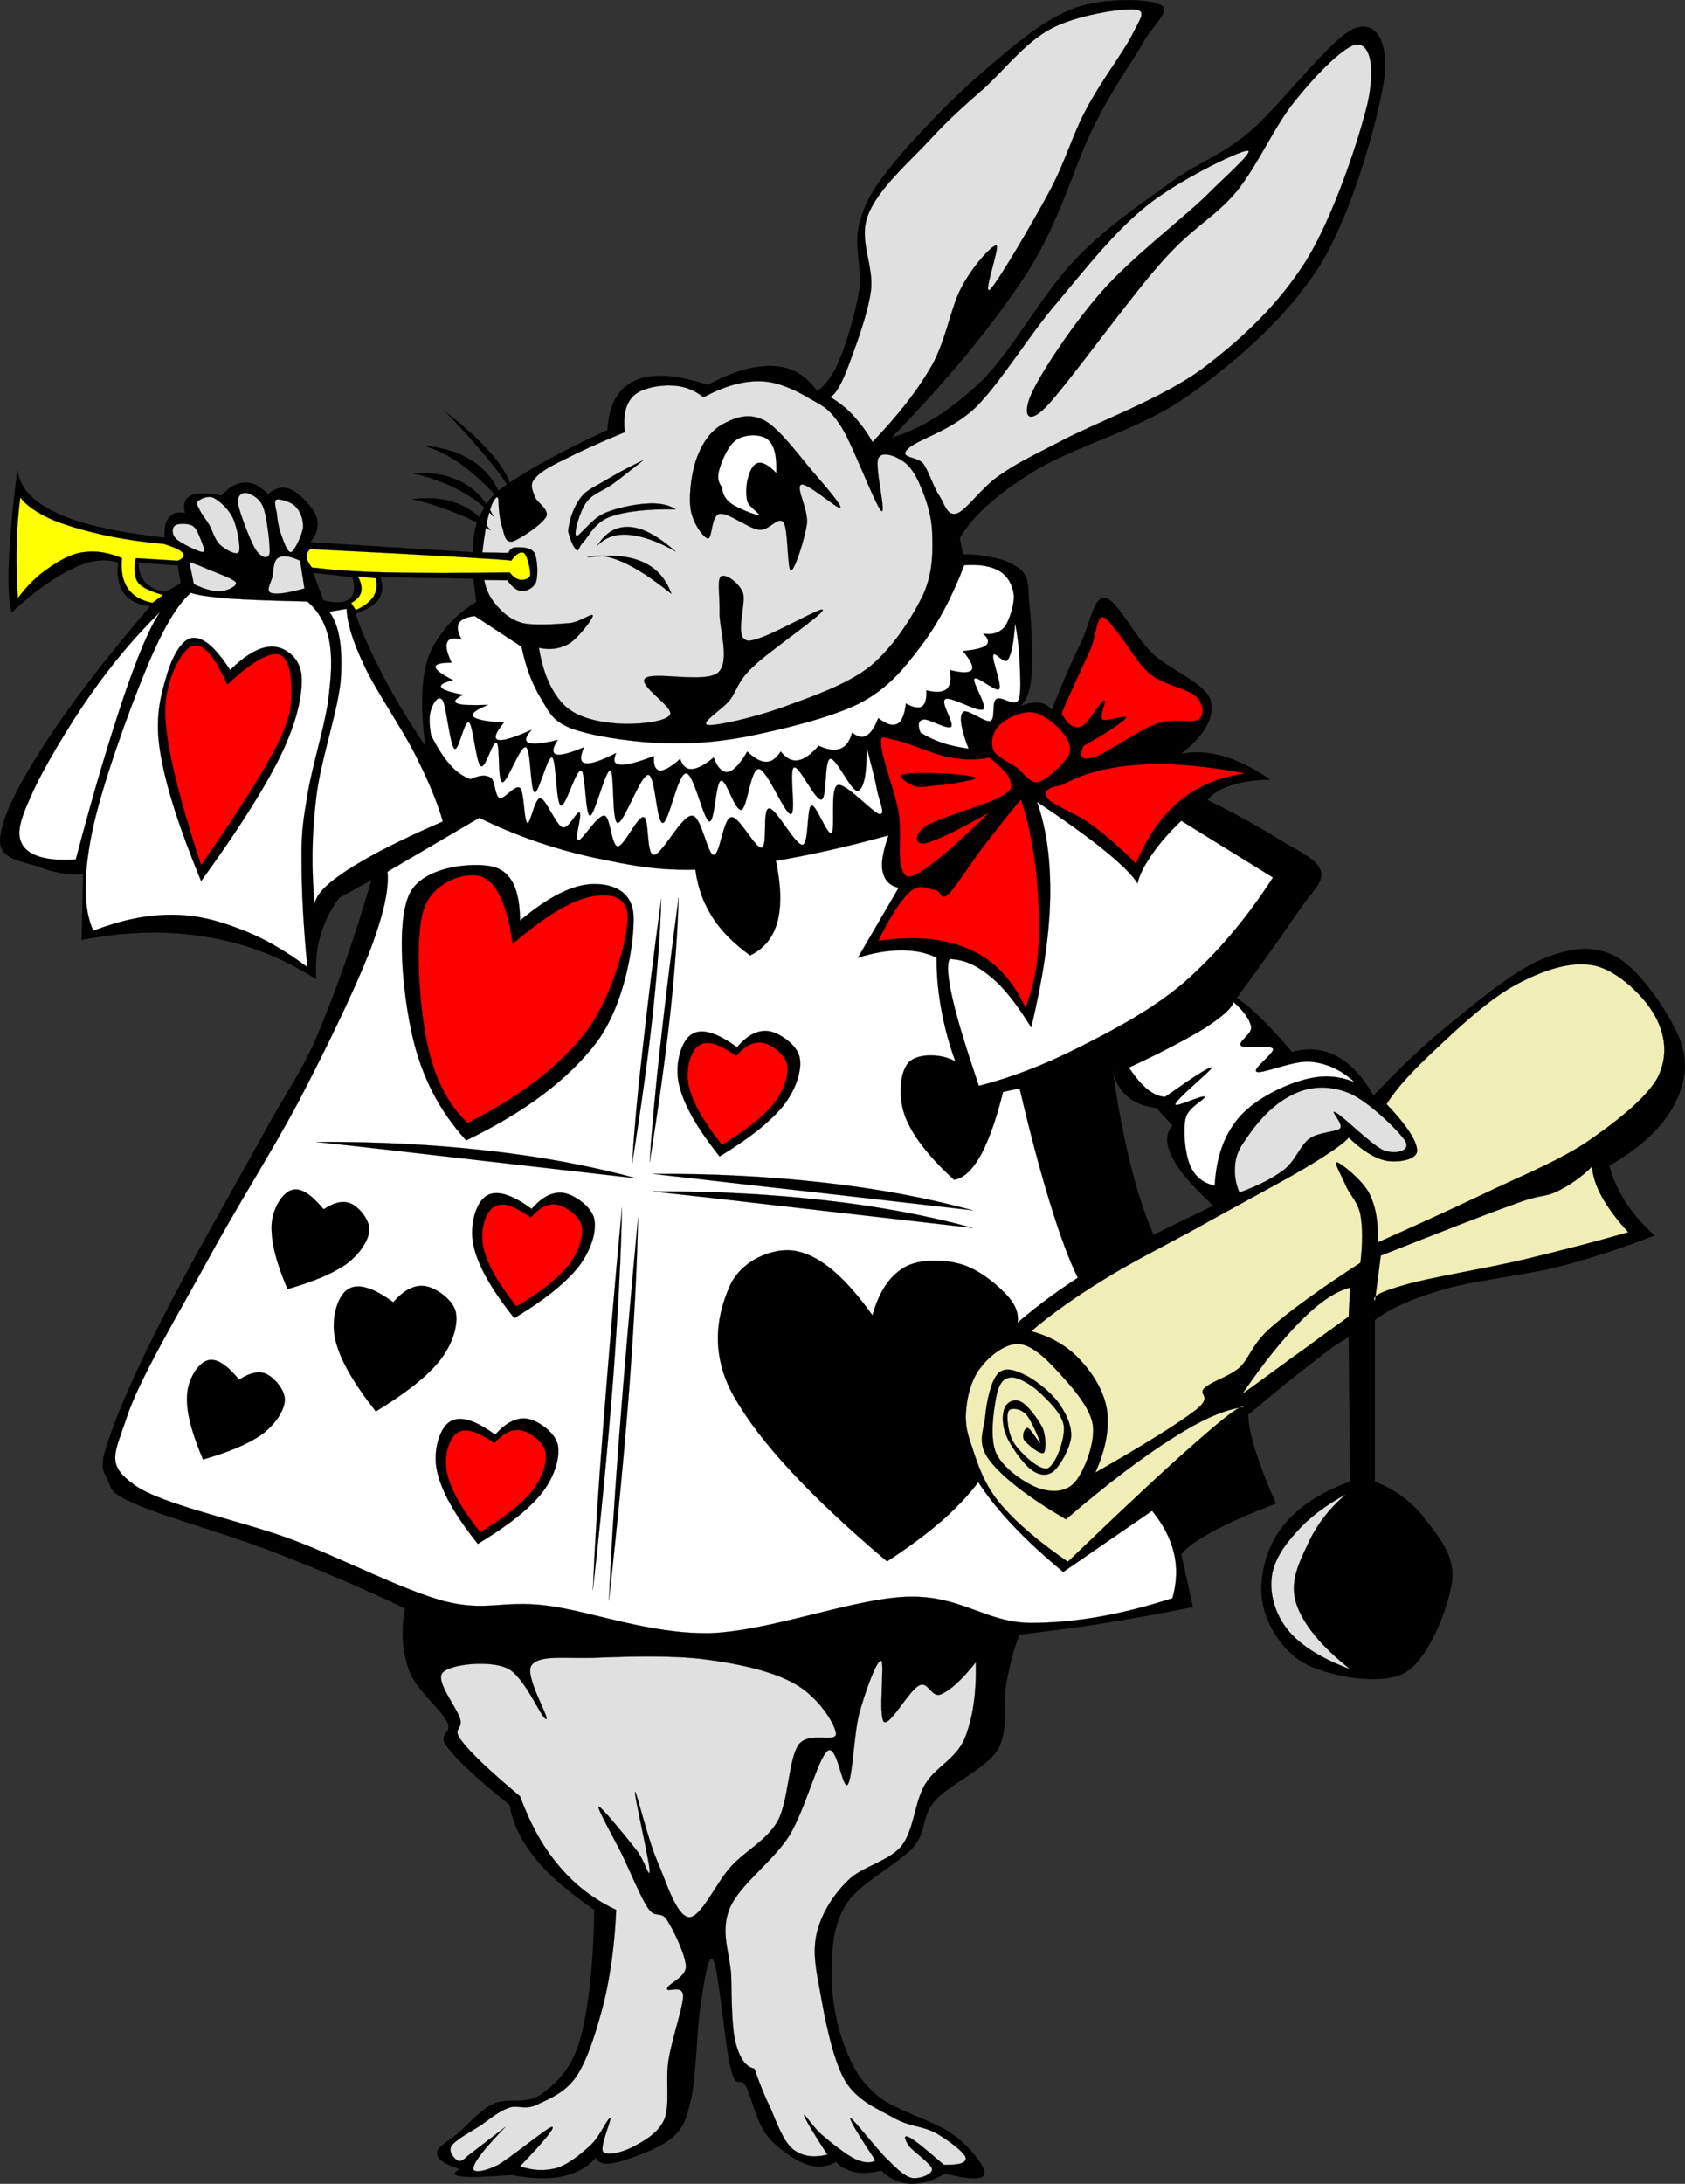
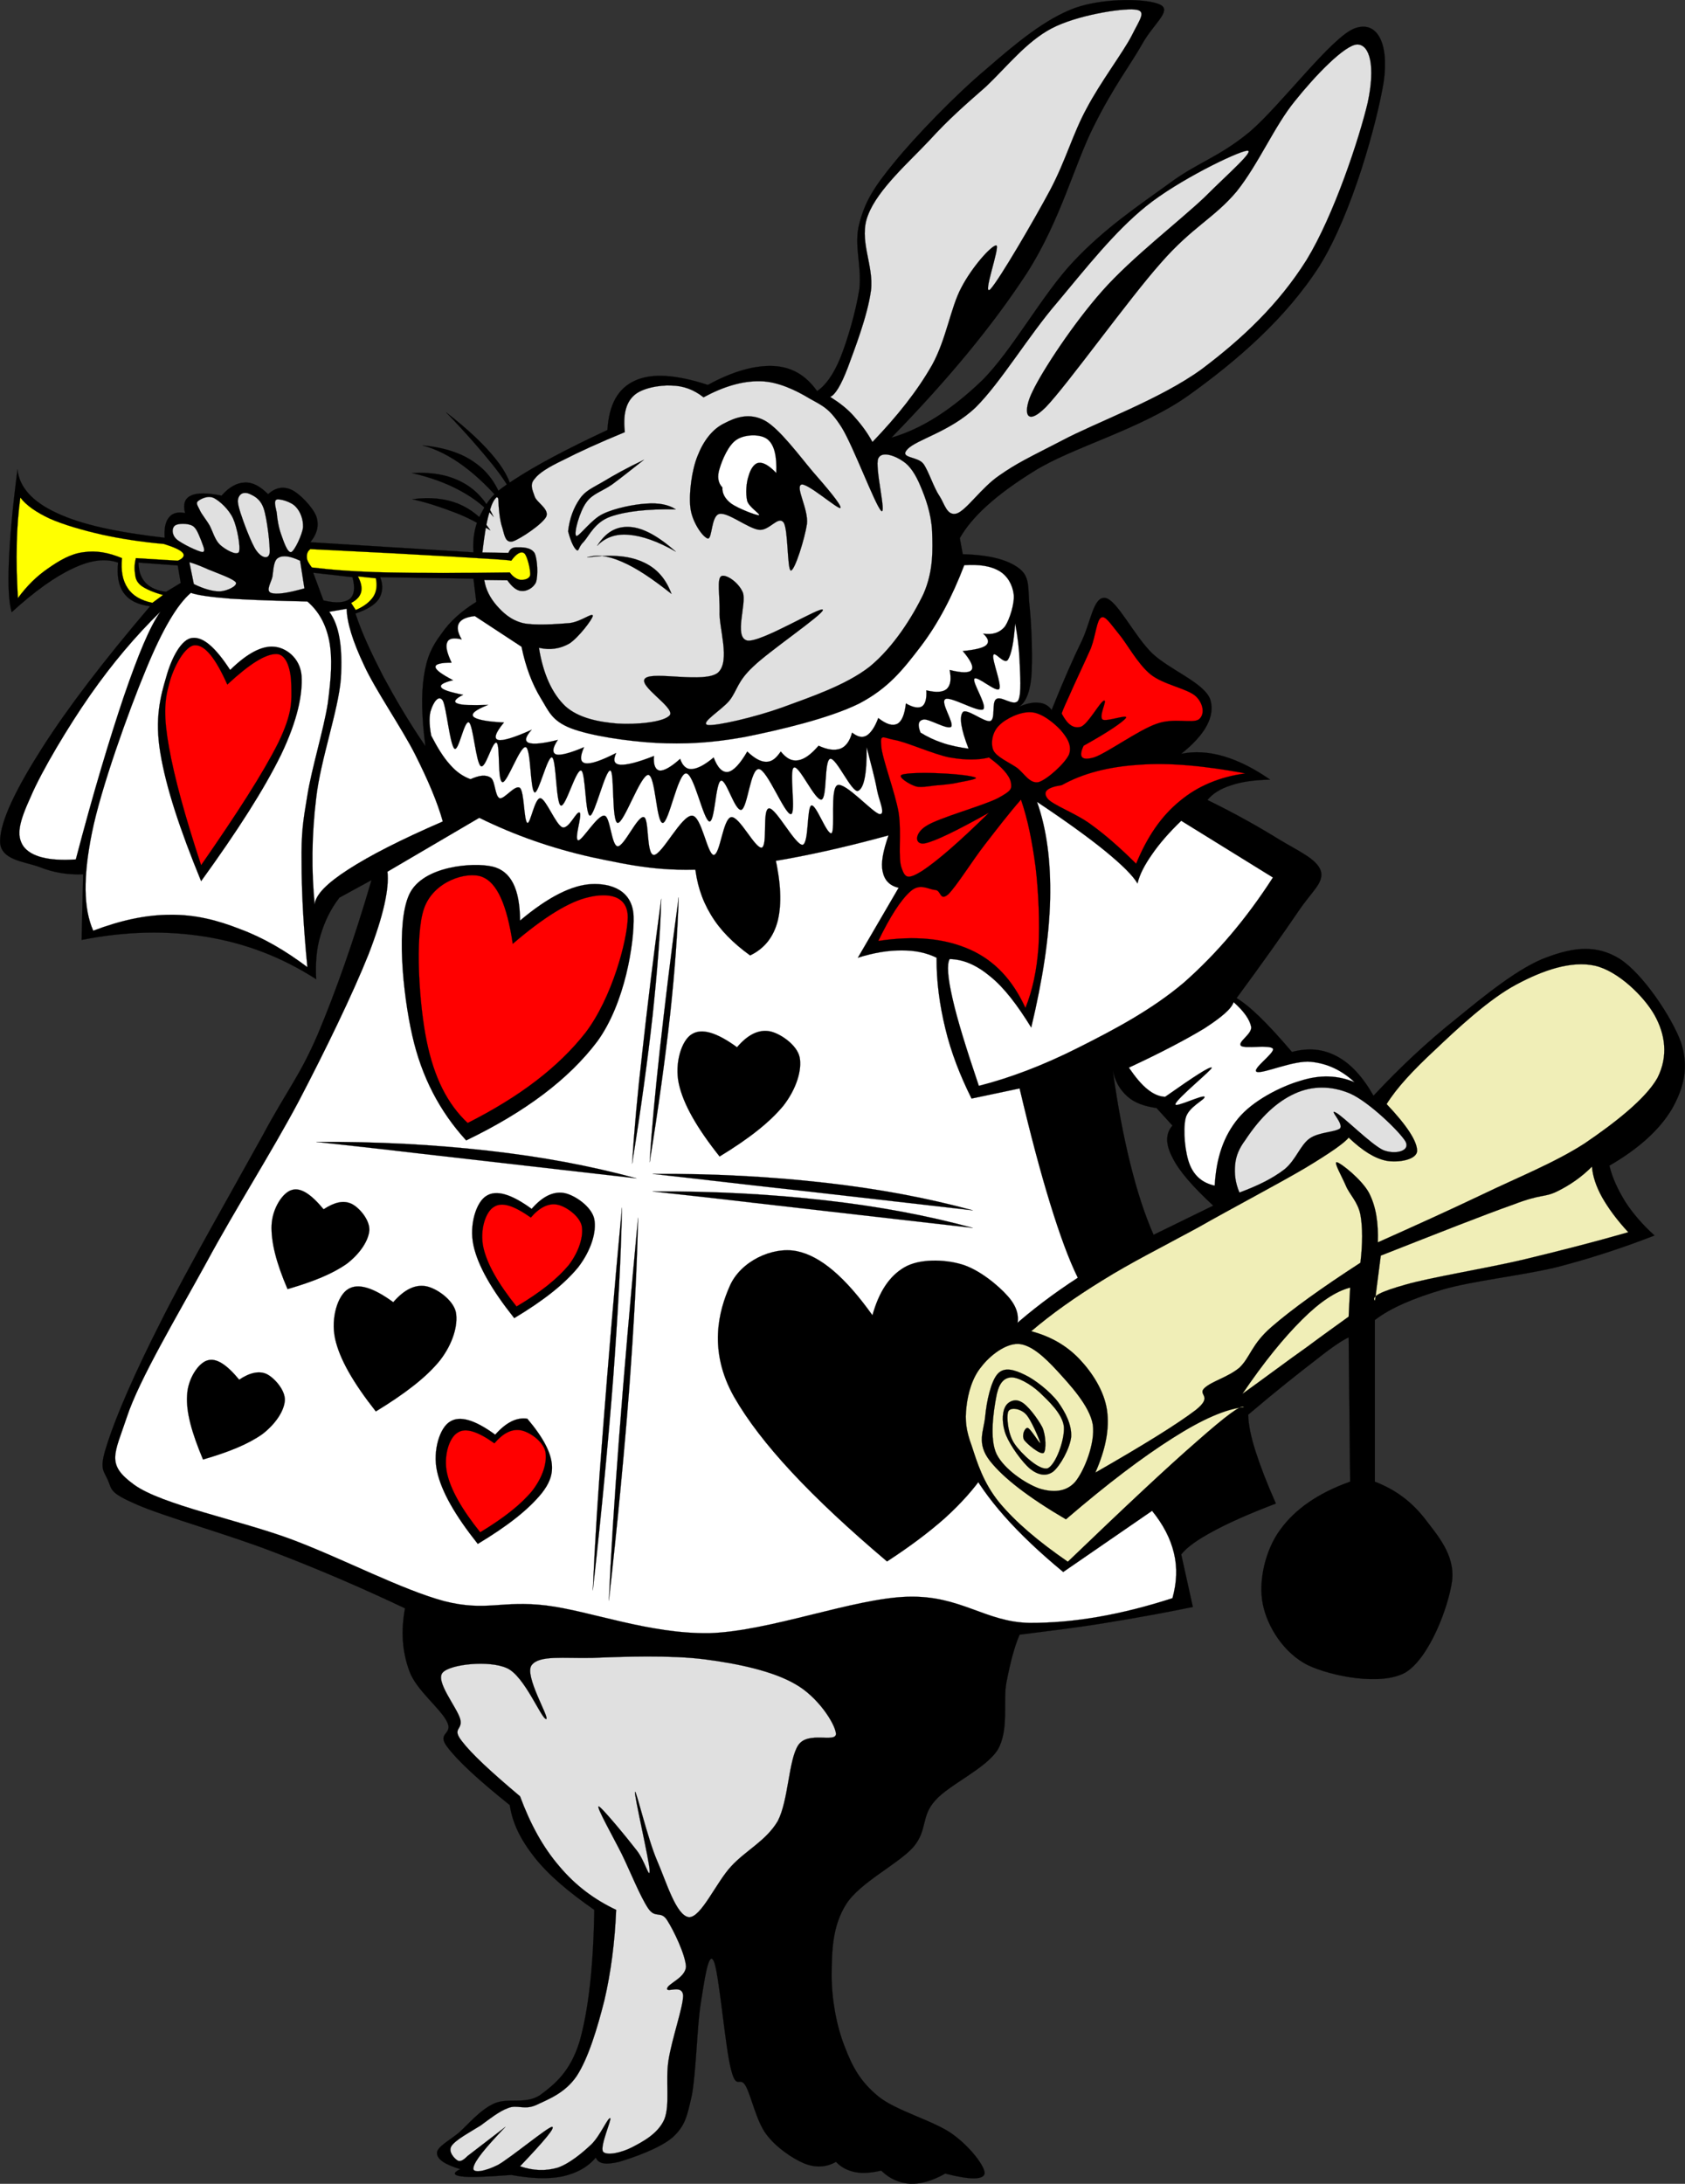
<svg xmlns="http://www.w3.org/2000/svg" version="1.0" width="449.263" height="582.193" viewBox="0 0 449.263 582.193" id="Layer_1" xml:space="preserve">
  <rect x="0" y="0" width="449.263" height="582.193" fill="#333333" stroke="none" />
  <defs id="defs144" />
  <g id="g5">
    <path d="M 217.855,104.267 C 220.086,102.791 222.21,99.911 224.083,95.339 C 225.955,90.623 228.187,83.099 229.123,77.087 C 229.843,70.967 227.575,65.279 229.123,59.591 C 230.599,53.903 232.831,50.087 238.447,43.283 C 244.098,36.335 254.755,25.283 262.926,18.443 C 270.99,11.423 278.731,5.015 286.578,2.135 C 294.426,-0.673 306.378,-0.421 309.51,1.343 C 312.39,2.999 307.422,6.455 304.47,11.855 C 301.41,17.255 296.766,23.303 291.655,33.599 C 286.435,43.895 282.799,58.727 273.799,72.803 C 264.655,86.807 252.883,101.063 237.655,116.687 L 237.655,116.687 L 237.655,116.687 C 245.647,114.383 253.531,109.379 261.739,101.531 C 269.839,93.539 277.867,78.527 286.218,69.707 C 294.571,60.815 303.498,54.875 311.454,49.115 C 319.266,43.247 324.846,42.059 333.198,35.147 C 341.513,28.055 355.05,9.839 361.17,7.571 C 367.038,5.375 370.458,11.279 368.91,21.935 C 367.146,32.591 360.63,56.675 351.846,70.859 C 342.918,84.827 329.779,96.203 316.89,105.419 C 304.002,114.563 285.966,119.171 275.706,125.615 C 265.41,131.987 259.038,137.891 255.906,143.471 L 255.906,143.471 L 256.698,147.755 L 256.698,147.755 C 263.826,147.935 268.83,149.231 271.854,151.643 C 274.841,154.019 273.942,157.187 274.553,162.119 C 275.057,166.979 275.381,176.303 274.949,180.767 C 274.481,185.231 273.185,187.643 271.457,188.543 L 271.457,188.543 C 273.509,187.571 275.453,187.175 276.894,187.355 C 278.297,187.427 279.593,188.075 280.385,189.299 L 280.385,189.299 C 283.409,181.775 286.073,175.655 288.522,170.651 C 290.898,165.539 291.582,158.879 294.75,159.419 C 297.882,160.031 302.346,169.427 307.17,174.143 C 311.886,178.643 321.282,182.099 322.722,186.599 C 323.983,191.027 321.39,195.815 314.947,200.963 L 314.947,200.963 C 318.51,200.243 322.218,200.459 326.215,201.611 C 330.211,202.799 334.207,204.779 338.635,207.839 L 338.635,207.839 C 334.423,207.947 330.931,208.415 328.159,209.387 C 325.315,210.287 323.335,211.583 321.93,213.275 L 321.93,213.275 C 329.67,217.055 335.79,220.547 340.974,223.751 C 346.05,226.847 351.235,229.007 352.206,232.319 C 352.926,235.487 349.794,237.539 346.014,243.191 C 342.162,248.843 336.907,256.331 329.706,266.087 L 329.706,266.087 C 331.362,267.095 333.378,268.679 335.898,271.127 C 338.345,273.503 341.154,276.563 344.465,280.451 L 344.465,280.451 C 348.894,279.263 352.854,279.659 356.489,281.639 C 360.089,283.547 363.329,287.039 366.209,292.116 L 366.209,292.116 C 373.337,284.484 380.573,277.716 388.35,271.524 C 396.018,265.26 405.053,257.88 412.398,255.216 C 419.706,252.48 425.717,251.832 431.837,255.612 C 437.885,259.464 445.589,270.876 448.146,277.752 C 450.414,284.448 448.938,290.028 445.805,295.607 C 442.53,301.116 437.093,306.12 429.102,310.763 L 429.102,310.763 C 429.929,314.147 431.406,317.243 433.385,320.448 C 435.365,323.508 437.993,326.532 441.125,329.376 L 441.125,329.376 C 432.809,332.616 424.205,335.46 414.737,337.908 C 405.161,340.139 392.921,341.435 384.821,343.739 C 376.757,346.116 370.673,348.744 366.569,351.912 L 366.569,351.912 L 366.569,395.004 L 366.569,395.004 C 372.041,397.128 376.216,400.224 379.781,404.724 C 383.129,409.152 387.989,414.444 387.161,421.428 C 386.224,428.376 381.113,441.984 374.741,445.872 C 368.261,449.508 355.049,446.916 348.713,443.928 C 342.305,440.724 337.877,433.668 336.69,427.62 C 335.465,421.536 337.337,413.22 341.334,407.819 C 345.258,402.383 351.378,398.063 359.982,395.004 L 359.982,395.004 L 359.586,356.556 L 359.586,356.556 C 358.326,357.06 355.482,358.86 351.054,362.388 C 346.554,365.844 340.47,370.632 332.802,377.148 L 332.802,377.148 C 332.838,379.669 333.487,382.909 334.746,386.869 C 336.006,390.793 337.77,395.4 340.182,400.837 L 340.182,400.837 C 333.199,403.501 327.726,405.913 323.479,408.217 C 319.266,410.485 316.422,412.501 314.947,414.408 L 314.947,414.408 L 318.043,428.413 L 318.043,428.413 C 310.159,430.033 302.491,431.4 294.751,432.661 C 286.939,433.957 279.451,434.82 271.855,435.793 L 271.855,435.793 C 270.378,439.213 269.334,443.425 268.327,448.572 C 267.39,453.648 269.083,461.136 266.023,466.465 C 262.747,471.612 253.098,475.717 249.319,480.037 C 245.466,484.32 247.411,487.812 243.487,492.457 C 239.419,496.993 229.302,501.853 225.631,507.612 C 221.923,513.444 221.779,520.068 221.743,526.656 C 221.743,533.028 223.039,540.156 225.235,545.665 C 227.287,551.028 229.339,554.881 234.163,558.877 C 238.915,562.765 249.175,565.429 253.963,568.957 C 258.751,572.377 262.675,577.633 262.531,579.469 C 262.135,581.161 258.678,581.161 252.019,579.469 L 252.019,579.469 C 248.634,581.377 245.539,582.277 242.731,582.169 C 239.85,582.024 237.258,580.908 234.955,578.677 L 234.955,578.677 C 232.219,579.289 230.023,579.469 227.971,579.073 C 225.919,578.641 224.228,577.777 222.896,576.338 L 222.896,576.338 C 220.304,577.814 217.459,577.994 214.364,576.734 C 211.16,575.367 206.876,572.45 204.284,568.959 C 201.656,565.431 200.36,558.986 198.848,556.143 C 197.192,553.263 196.4,557.403 194.959,551.895 C 193.375,546.279 191.72,525.651 190.279,522.771 C 188.875,519.891 187.759,528.351 186.787,534.399 C 185.851,540.447 185.599,552.363 184.483,558.483 C 183.187,564.315 182.647,566.727 179.407,569.752 C 175.951,572.775 168.571,575.296 165.043,576.34 C 161.552,577.168 159.535,576.916 158.852,575.188 L 158.852,575.188 C 156.656,577.816 153.631,579.4 149.923,580.228 C 146.071,580.984 141.68,580.804 136.316,579.832 L 136.316,579.832 C 129.728,580.336 125.372,580.516 123.104,580.228 C 120.835,579.94 120.656,579.292 122.708,578.284 L 122.708,578.284 C 118.568,577.024 116.553,575.656 116.517,574.037 C 116.372,572.417 119.792,570.688 122.349,568.564 C 124.905,566.296 127.964,562.516 131.672,560.824 C 135.345,559.096 140.132,561.184 144.092,558.484 C 147.945,555.604 152.084,552.293 154.569,544.12 C 156.909,535.732 158.205,524.356 158.457,509.165 L 158.457,509.165 C 151.581,504.377 146.325,499.948 142.545,495.196 C 138.766,490.408 136.606,485.98 135.921,481.228 L 135.921,481.228 C 127.461,474.46 122.025,469.42 119.217,465.676 C 116.337,461.896 120.873,462.436 119.217,459.088 C 117.526,455.487 110.974,450.628 109.138,445.48 C 107.266,440.368 106.833,434.932 107.986,428.776 L 107.986,428.776 C 96.754,423.448 85.414,418.552 73.425,413.944 C 61.365,409.228 44.013,404.404 36.525,401.129 C 29.109,397.925 29.901,397.205 28.749,394.541 C 27.381,391.625 26.409,391.444 28.749,384.425 C 31.089,377.261 35.805,366.28 42.753,352.601 C 49.629,338.813 62.806,315.809 69.934,302.885 C 76.881,289.961 79.762,287.189 84.694,275.813 C 89.518,264.329 94.306,250.829 99.058,234.629 L 99.058,234.629 L 90.49,239.309 L 90.49,239.309 C 88.078,242.441 86.53,245.753 85.45,249.389 C 84.334,252.989 84.082,256.877 84.298,261.053 L 84.298,261.053 C 75.227,255.221 65.614,251.513 55.174,249.785 C 44.626,248.021 33.682,248.237 21.766,250.577 L 21.766,250.577 L 22.162,233.081 L 22.162,233.081 C 17.986,233.261 14.242,232.613 10.498,231.137 C 6.646,229.661 -0.086,229.373 0.022,224.153 C 0.094,218.717 4.594,209.789 11.29,199.313 C 18.022,188.765 27.454,176.381 40.018,161.621 L 40.018,161.621 C 36.706,161.189 34.474,160.073 33.034,158.129 C 31.594,156.149 31.126,153.484 31.486,149.993 L 31.486,149.993 C 28.102,148.805 24.178,149.273 19.426,151.541 C 14.674,153.737 9.238,157.625 3.118,163.205 L 3.118,163.205 C 2.362,160.685 2.11,156.329 2.362,149.993 C 2.614,143.513 3.334,135.413 4.666,125.153 L 4.666,125.153 C 5.134,129.833 8.59,133.757 15.178,136.781 C 21.766,139.877 31.162,141.893 43.906,143.369 L 43.906,143.369 C 43.726,140.777 44.158,139.013 45.058,137.933 C 45.922,136.817 47.398,136.385 49.342,136.781 L 49.342,136.781 C 48.767,134.441 49.235,132.893 50.891,132.137 C 52.475,131.345 55.246,131.345 59.063,132.137 L 59.063,132.137 C 61.115,129.833 63.13,128.717 65.254,128.645 C 67.378,128.537 69.322,129.617 71.483,131.741 L 71.483,131.741 C 73.462,129.977 75.479,129.581 77.674,130.553 C 79.87,131.525 83.326,135.161 84.298,137.573 C 85.126,139.949 84.658,142.145 82.75,144.557 L 82.75,144.557 L 126.238,147.257 L 126.238,147.257 C 125.95,143.189 126.67,139.661 128.542,136.385 C 130.307,133.145 131.494,131.417 137.11,127.853 C 142.726,124.181 150.826,119.825 161.95,114.641 L 161.95,114.641 C 162.382,107.729 164.794,103.517 169.33,101.465 C 173.83,99.413 180.202,99.845 188.734,102.617 L 188.734,102.617 C 195.502,98.909 201.334,97.361 206.23,97.577 C 211.123,97.823 214.867,100.055 217.855,104.267 L 217.855,104.267 z M 101.359,153.875 L 126.235,154.271 L 126.991,160.463 L 126.991,160.463 C 123.067,162.911 120.007,165.575 117.667,168.995 C 115.184,172.307 113.779,175.187 113.023,180.263 C 112.267,185.267 112.447,191.387 113.419,198.911 L 113.419,198.911 C 108.883,192.287 105.356,186.203 102.151,180.263 C 99.09,174.287 96.499,168.851 94.771,163.559 L 94.771,163.559 C 97.867,162.515 99.811,161.363 100.999,159.707 C 102.007,158.051 102.26,156.107 101.359,153.875 L 101.359,153.875 z M 93.979,153.875 C 94.735,156.719 94.483,158.663 93.223,159.707 C 91.855,160.679 89.622,160.895 86.239,160.067 L 86.239,160.067 L 83.503,152.687 L 83.503,152.687 C 86.995,153.083 90.487,153.479 93.979,153.875 L 93.979,153.875 z M 36.919,149.987 L 47.396,150.743 L 48.188,155.423 L 44.299,157.763 L 44.299,157.763 C 41.887,157.511 40.123,156.683 38.863,155.423 C 37.603,154.091 36.955,152.327 36.919,149.987 L 36.919,149.987 z M 296.695,285.311 C 297.306,288.335 298.603,290.531 300.583,292.295 C 302.491,294.023 305.083,294.923 308.359,295.391 L 308.359,295.391 L 312.607,300.071 L 312.607,300.071 C 310.735,302.195 310.735,305.04 312.607,308.603 C 314.371,312.204 318.043,316.379 323.479,321.419 L 323.479,321.419 L 307.567,329.194 L 307.567,329.194 C 305.155,323.686 303.174,317.566 301.338,310.15 C 299.503,302.699 297.955,294.599 296.695,285.311 L 296.695,285.311 z " style="fill-rule:evenodd;stroke:black;stroke-width:0.036;stroke-miterlimit:10" id="path7" />
    <path d="M 128.611,147.287 C 129.151,142.607 129.727,139.043 130.483,136.595 C 131.13,134.003 131.959,132.707 132.823,132.311 L 132.823,132.311 C 132.968,136.055 133.255,138.719 133.975,140.843 C 134.551,142.859 134.767,144.767 136.71,144.335 C 138.654,143.723 144.595,139.763 145.639,137.747 C 146.538,135.695 143.011,133.931 142.542,132.311 C 141.967,130.583 141.175,129.179 142.542,127.667 C 143.767,126.047 146.214,124.535 150.282,122.591 C 154.35,120.503 159.606,118.091 166.59,115.211 L 166.59,115.211 C 166.122,110.819 166.771,107.543 168.931,105.527 C 170.983,103.475 175.878,102.611 179.046,102.791 C 182.143,102.827 184.986,103.871 187.578,105.923 L 187.578,105.923 C 192.978,103.007 197.982,101.531 202.734,101.639 C 207.378,101.711 212.238,104.051 215.91,106.283 C 219.546,108.299 221.238,108.947 224.478,114.059 C 227.574,119.135 233.333,134.615 234.954,136.199 C 236.466,137.459 233.154,124.427 234.162,122.231 C 235.098,120.071 238.878,121.619 240.786,122.987 C 242.586,124.139 244.134,126.479 245.43,129.611 C 246.726,132.671 248.275,136.811 248.527,141.635 C 248.671,146.531 248.923,152.147 246.222,158.339 C 243.306,164.423 238.195,172.559 231.859,177.743 C 225.451,182.747 215.731,185.951 208.531,188.615 C 201.223,191.243 191.107,193.547 188.731,193.295 C 186.427,192.791 192.439,189.335 194.563,186.671 C 196.579,184.043 196.579,181.667 200.791,177.743 C 204.968,173.639 219.547,163.775 219.403,162.587 C 219.079,161.399 202.771,171.479 199.207,170.759 C 195.571,169.859 199.171,160.859 198.056,157.943 C 196.795,154.991 193.232,152.867 192.224,153.659 C 191.18,154.523 191.9,158.555 191.864,162.983 C 191.612,167.303 194.816,176.159 191.468,179.291 C 187.976,182.279 174.224,178.859 172.028,180.839 C 169.94,182.747 179.732,188.435 178.652,190.559 C 177.32,192.575 169.364,193.223 164.648,192.899 C 159.824,192.503 154.244,191.495 150.68,188.219 C 147.188,184.871 144.812,179.651 143.696,172.703 L 143.696,172.703 C 146.72,173.387 149.384,172.955 151.832,171.551 C 154.208,170.003 157.952,165.143 158.061,164.171 C 158.025,163.163 154.929,165.755 151.832,166.115 C 148.592,166.367 142.652,166.835 139.412,166.115 C 136.137,165.287 134.084,163.307 132.429,161.435 C 130.7,159.419 129.548,157.295 129.116,154.631 L 129.116,154.631 L 135.272,154.703 L 135.272,154.703 C 136.496,156.431 137.755,157.511 139.052,157.547 C 140.383,157.691 142.184,156.791 142.904,155.243 C 143.516,153.443 143.3,149.051 142.544,147.467 C 141.572,145.847 139.088,145.883 137.864,145.919 C 136.64,145.847 135.92,146.387 135.56,147.395 L 135.56,147.395 C 133.255,147.359 130.951,147.323 128.611,147.287 L 128.611,147.287 z " style="fill:#e0e0e0;fill-rule:evenodd;stroke:black;stroke-width:0.036;stroke-miterlimit:10" id="path9" />
    <path d="M 188.731,143.579 C 187.363,143.219 184.519,139.151 184.086,135.407 C 183.618,131.591 184.446,125.219 186.03,121.439 C 187.542,117.587 189.918,114.419 193.014,112.907 C 196.074,111.287 199.745,109.919 203.886,112.115 C 207.81,114.239 213.282,121.691 216.701,125.723 C 220.121,129.647 224.477,134.687 224.081,135.407 C 223.541,135.983 215.01,128.459 213.605,129.215 C 212.057,129.971 215.584,135.731 215.153,139.691 C 214.577,143.543 211.949,152.039 210.869,152.111 C 209.861,151.931 210.185,141.131 208.926,139.295 C 207.449,137.387 205.11,141.599 202.337,141.239 C 199.421,140.843 194.129,136.559 191.861,136.991 C 189.56,137.423 189.955,143.687 188.731,143.579 L 188.731,143.579 z " style="fill-rule:evenodd;stroke:black;stroke-width:0.036;stroke-miterlimit:10" id="path11" />
    <path d="M 192.619,129.971 C 191.431,128.747 191.18,127.019 191.863,124.931 C 192.511,122.699 194.239,118.487 196.507,117.155 C 198.631,115.787 202.844,115.607 204.68,117.155 C 206.444,118.595 207.163,121.583 206.984,126.119 L 206.984,126.119 C 205.076,124.103 203.528,123.239 202.339,123.383 C 201.079,123.491 200.071,125.111 199.604,126.875 C 198.956,128.639 198.776,131.591 199.208,133.499 C 199.641,135.191 202.952,137.171 202.34,137.351 C 201.477,137.387 196.652,135.479 194.96,134.255 C 193.339,133.031 192.512,131.555 192.619,129.971 L 192.619,129.971 z " style="fill:white;fill-rule:evenodd;stroke:black;stroke-width:0.036;stroke-miterlimit:10" id="path13" />
    <path d="M 151.472,141.635 C 151.868,138.071 153.02,135.263 154.532,133.067 C 156.008,130.835 157.916,130.115 160.796,128.423 C 163.712,126.659 167.204,124.715 171.668,122.591 L 171.668,122.591 C 168.5,125.075 165.765,127.271 163.172,129.179 C 160.508,131.015 157.952,131.627 156.332,133.931 C 154.604,136.199 152.876,142.283 153.632,142.859 C 154.317,143.255 157.628,138.431 160.796,136.991 C 163.893,135.479 169.112,134.435 172.424,134.255 C 175.628,134.039 178.221,134.507 180.2,135.803 L 180.2,135.803 C 172.568,135.659 166.88,136.307 162.74,137.747 C 158.636,139.223 157.124,142.715 155.72,144.335 C 154.136,145.847 154.459,146.999 153.776,146.675 C 153.091,146.171 152.228,144.587 151.472,141.635 L 151.472,141.635 z " style="fill-rule:evenodd;stroke:black;stroke-width:0.036;stroke-miterlimit:10" id="path15" />
    <path d="M 159.211,145.523 C 161.299,143.327 164.107,142.247 167.636,142.571 C 171.163,142.859 175.304,144.263 180.199,147.071 L 180.199,147.071 C 175.447,142.895 171.451,140.699 167.923,140.483 C 164.359,140.267 161.552,141.815 159.211,145.523 L 159.211,145.523 z " style="fill-rule:evenodd;stroke:black;stroke-width:0.036;stroke-miterlimit:10" id="path17" />
    <path d="M 156.512,148.619 C 162.667,147.791 167.455,148.079 171.272,149.771 C 175.087,151.427 177.5,154.235 179.047,158.339 L 179.047,158.339 C 173.863,154.235 169.688,151.427 165.835,149.771 C 162.02,148.079 158.959,147.791 156.512,148.619 L 156.512,148.619 z " style="fill-rule:evenodd;stroke:black;stroke-width:0.036;stroke-miterlimit:10" id="path19" />
    <path d="M 136.783,132.419 C 136.567,129.431 135.163,126.119 132.139,122.339 C 129.115,118.559 124.759,114.419 118.927,109.919 L 118.927,109.919 C 124.29,115.463 128.25,120.071 131.347,123.887 C 134.335,127.631 136.1,130.475 136.783,132.419 L 136.783,132.419 z " style="fill-rule:evenodd;stroke:black;stroke-width:0.036;stroke-miterlimit:10" id="path21" />
    <path d="M 134.299,134.543 C 132.896,129.827 130.52,126.155 126.883,123.527 C 123.247,120.827 118.495,119.279 112.627,118.739 L 112.627,118.739 C 116.299,119.711 119.791,121.475 123.499,124.175 C 127.063,126.803 130.663,130.259 134.299,134.543 L 134.299,134.543 z " style="fill-rule:evenodd;stroke:black;stroke-width:0.036;stroke-miterlimit:10" id="path23" />
    <path d="M 131.6,137.783 C 129.656,133.571 126.883,130.511 123.284,128.603 C 119.612,126.624 115.184,125.795 109.856,126.119 L 109.856,126.119 C 114.824,127.271 118.963,128.783 122.671,130.799 C 126.344,132.779 129.188,135.011 131.6,137.783 L 131.6,137.783 z " style="fill-rule:evenodd;stroke:black;stroke-width:0.036;stroke-miterlimit:10" id="path25" />
    <path d="M 130.735,141.383 C 128.431,137.891 125.551,135.695 122.095,134.255 C 118.567,132.887 114.607,132.455 109.927,133.103 L 109.927,133.103 C 113.922,133.967 117.666,135.263 121.158,136.595 C 124.651,137.891 127.747,139.619 130.735,141.383 L 130.735,141.383 z " style="fill-rule:evenodd;stroke:black;stroke-width:0.036;stroke-miterlimit:10" id="path27" />
    <path d="M 221.348,105.815 C 222.68,105.239 224.192,102.827 226.028,98.039 C 227.792,93.215 231.284,84.323 232.219,77.483 C 233.083,70.679 228.763,63.947 231.463,57.287 C 234.055,50.483 242.407,43.175 247.772,37.451 C 253.064,31.655 257.276,28.019 262.891,23.087 C 268.328,17.939 273.656,11.099 280.387,7.571 C 287.047,4.079 298.783,2.207 302.528,2.531 C 305.912,2.855 303.931,5.051 301.736,9.515 C 299.431,13.979 293.383,21.935 289.712,28.919 C 286.004,35.723 284.24,42.599 279.992,50.663 C 275.636,58.799 266.492,74.459 264.08,77.087 C 261.668,79.427 266.816,65.495 265.628,65.423 C 264.296,65.423 259.112,71.255 256.304,76.691 C 253.46,81.983 252.344,90.335 248.529,97.283 C 244.569,104.231 239.313,110.855 232.617,117.839 L 232.617,117.839 C 231.14,115.103 229.413,112.907 227.577,110.855 C 225.703,108.767 223.579,107.219 221.348,105.815 L 221.348,105.815 z " style="fill:#e0e0e0;fill-rule:evenodd;stroke:black;stroke-width:0.036;stroke-miterlimit:10" id="path29" />
    <path d="M 241.939,119.783 C 244.279,117.191 253.422,115.067 260.191,108.551 C 266.886,101.891 274.231,89.507 281.935,80.579 C 289.495,71.543 297.163,61.751 305.623,54.947 C 314.083,48.107 329.671,40.547 332.407,40.187 C 334.963,39.827 327.511,46.235 321.138,52.607 C 314.55,58.871 301.699,68.735 293.958,77.483 C 286.182,86.231 277.902,98.867 275.346,104.267 C 272.718,109.451 273.187,114.167 278.838,108.551 C 284.598,102.575 300.834,79.859 309.51,70.103 C 317.935,60.455 323.695,58.187 329.706,51.059 C 335.574,43.715 339.822,33.563 345.222,26.975 C 350.55,20.279 358.615,11.855 361.926,11.855 C 365.239,11.927 366.75,17.651 364.662,27.371 C 362.394,36.947 355.662,57.359 348.354,69.311 C 340.902,81.155 331.253,90.263 320.381,98.435 C 309.293,106.499 292.193,112.619 283.085,117.479 C 274.013,122.159 271.097,123.491 266.417,126.767 C 261.665,130.007 257.813,135.875 255.149,136.883 C 252.449,137.675 251.909,134.399 250.468,132.203 C 248.884,129.863 247.66,125.723 246.22,123.671 C 244.675,121.583 239.635,122.231 241.939,119.783 L 241.939,119.783 z " style="fill:#e0e0e0;fill-rule:evenodd;stroke:black;stroke-width:0.036;stroke-miterlimit:10" id="path31" />
    <path d="M 332.011,303.959 C 336.188,297.623 340.543,293.663 345.223,291.539 C 349.868,289.414 354.98,289.414 359.984,291.539 C 364.952,293.734 373.16,301.654 374.744,304.318 C 376.112,306.875 372.08,307.846 368.912,306.659 C 365.744,305.327 358.04,297.478 356.096,296.579 C 354.189,295.606 358.328,299.566 357.284,300.827 C 355.988,301.871 351.596,301.763 349.112,303.562 C 346.628,305.398 345.548,309.178 342.524,311.699 C 339.356,314.146 335.431,316.091 330.463,317.927 L 330.463,317.927 C 329.347,315.299 329.095,312.887 329.312,310.547 C 329.527,308.099 330.427,306.083 332.011,303.959 L 332.011,303.959 z " style="fill:#e0e0e0;fill-rule:evenodd;stroke:black;stroke-width:0.036;stroke-miterlimit:10" id="path33" />
-     <path d="M 260.191,443.135 C 260.335,451.451 259.399,458.183 257.094,463.727 C 254.647,469.091 249.426,471.036 246.582,475.788 C 243.811,480.504 243.738,487.704 240.39,492.096 C 236.863,496.344 229.806,497.496 226.027,501.384 C 222.103,505.236 219.151,509.952 217.855,514.992 C 216.63,519.996 217.351,524.136 218.647,530.903 C 219.835,537.635 221.887,548.723 225.235,554.591 C 228.547,560.207 234.342,562.331 238.447,564.707 C 242.443,566.938 246.115,566.831 249.319,568.559 C 252.451,570.251 257.058,573.707 257.455,575.183 C 257.779,576.551 255.943,577.2 251.659,577.127 L 251.659,577.127 C 246.979,573.095 243.919,570.503 242.335,569.747 C 240.751,568.991 241.219,570.467 242.335,572.087 C 243.343,573.491 248.275,576.803 248.527,578.278 C 248.598,579.682 245.035,581.014 243.09,580.619 C 241.038,580.115 239.166,578.207 236.502,575.579 C 233.658,572.843 227.358,564.635 226.782,564.707 C 226.278,564.743 228.438,568.486 233.406,575.938 L 233.406,575.938 C 232.074,576.838 230.31,576.586 227.969,575.579 C 225.593,574.391 221.634,571.295 219.402,569.35 C 216.954,567.371 214.254,563.014 214.362,563.914 C 214.578,564.742 216.558,568.233 220.59,574.39 L 220.59,574.39 C 216.882,575.363 213.822,574.894 211.267,572.842 C 208.746,570.61 206.983,565.642 205.435,561.97 C 203.67,558.406 202.338,554.914 201.151,551.494 L 201.151,551.494 C 198.739,550.99 197.191,548.613 196.111,544.51 C 195.067,540.226 195.103,532.702 194.959,526.654 C 194.6,520.57 191.972,515.026 194.563,508.762 C 197.191,502.426 206.011,496.414 210.475,489.358 C 214.759,482.302 217.998,469.09 220.59,466.823 C 223.147,464.591 224.586,477.299 226.027,475.787 C 227.359,473.951 227.647,462.323 229.123,456.743 C 230.671,451.091 233.731,442.451 234.955,442.774 C 235.927,443.278 234.091,457.787 235.711,459.083 C 237.403,460.019 242.407,450.623 245.035,449.362 C 247.483,448.031 248.311,452.747 250.867,451.703 C 253.423,450.623 256.483,447.814 260.191,443.135 L 260.191,443.135 z " style="fill:#e0e0e0;fill-rule:evenodd;stroke:black;stroke-width:0.036;stroke-miterlimit:10" id="path35" />
    <path d="M 124.651,574.787 L 134.767,567.011 L 134.767,567.011 C 129.367,572.627 126.523,576.119 126.235,577.883 C 125.803,579.503 129.295,578.927 132.823,577.127 C 136.279,575.147 146.107,567.011 147.187,567.011 C 148.159,567.083 145.315,570.539 138.655,577.523 L 138.655,577.523 C 142.219,578.748 145.531,578.819 148.735,577.883 C 151.903,576.767 155.251,573.959 157.663,571.691 C 160.039,569.387 162.091,564.42 162.703,564.708 C 163.136,565.032 159.859,572.268 160.795,573.636 C 161.804,574.788 165.728,573.888 168.535,572.448 C 171.271,571.009 175.375,568.921 177.103,565.068 C 178.723,561.144 177.355,554.592 178.254,549.156 C 179.154,543.541 182.07,535.26 182.143,532.093 C 181.998,528.817 177.75,531.408 177.859,530.149 C 178.075,528.781 182.719,527.305 182.899,524.317 C 182.754,521.113 179.586,514.561 177.859,511.897 C 176.167,509.269 174.763,511.609 172.819,508.765 C 170.731,505.669 168.031,498.937 165.835,494.401 C 163.531,489.794 158.959,481.729 159.607,481.586 C 160.147,481.405 167.455,490.298 169.723,493.25 C 171.954,496.058 173.214,501.241 173.214,498.686 C 173.143,496.058 168.931,478.094 169.326,477.698 C 169.614,477.23 172.71,490.262 175.158,495.95 C 177.606,501.53 180.27,510.747 183.69,511.106 C 186.93,511.251 190.961,501.818 194.958,497.535 C 198.954,493.215 204.246,490.766 207.378,485.474 C 210.259,479.894 210.223,469.274 212.815,465.278 C 215.407,461.354 222.931,464.81 222.895,462.182 C 222.607,459.374 217.962,452.282 212.023,448.97 C 206.155,445.55 196.939,443.534 187.975,442.382 C 178.794,441.194 165.907,441.662 158.059,441.986 C 150.21,442.167 143.803,441.194 141.75,443.93 C 139.662,446.63 146.646,458.078 145.639,458.294 C 144.343,458.33 139.878,446.81 135.162,444.722 C 130.482,442.562 120.114,443.642 118.062,445.874 C 115.902,448.105 121.842,455.162 122.706,458.294 C 123.462,461.281 120.402,460.634 123.102,464.126 C 125.73,467.582 130.914,472.37 138.654,478.886 L 138.654,478.886 C 141.426,486.338 144.738,492.422 149.13,497.534 C 153.414,502.645 158.418,506.389 164.286,509.162 L 164.286,509.162 C 163.927,517.802 162.882,525.83 161.154,533.246 C 159.282,540.662 156.87,548.689 153.774,553.441 C 150.606,558.122 145.961,559.741 142.902,561.217 C 139.842,562.585 137.898,561.037 135.522,561.973 C 133.038,562.873 130.626,564.853 128.142,566.653 C 125.442,568.345 121.518,570.433 120.402,572.09 C 119.394,573.638 121.158,575.438 121.95,575.942 C 122.6,576.406 123.499,575.975 124.651,574.787 L 124.651,574.787 z " style="fill:#e0e0e0;fill-rule:evenodd;stroke:black;stroke-width:0.036;stroke-miterlimit:10" id="path37" />
    <path d="M 53.623,144.047 C 53.083,142.823 52.435,140.735 51.283,140.159 C 50.095,139.475 47.287,139.475 46.603,140.159 C 45.847,140.735 45.703,142.427 46.999,143.687 C 48.187,144.839 52.831,147.071 53.983,147.179 C 55.027,147.071 53.983,145.235 53.623,144.047 L 53.623,144.047 z " style="fill:#e0e0e0;fill-rule:evenodd;stroke:black;stroke-width:0.036;stroke-miterlimit:10" id="path39" />
    <path d="M 53.228,135.911 C 52.652,134.723 52.148,134.075 52.832,133.571 C 53.48,133.031 55.46,131.951 57.116,132.815 C 58.628,133.643 61.004,135.731 62.156,138.251 C 63.236,140.627 64.208,145.919 63.704,147.179 C 63.02,148.223 59.996,146.459 58.664,145.235 C 57.296,143.939 56.756,141.779 55.929,140.159 C 54.955,138.467 53.731,137.099 53.228,135.911 L 53.228,135.911 z " style="fill:#e0e0e0;fill-rule:evenodd;stroke:black;stroke-width:0.036;stroke-miterlimit:10" id="path41" />
    <path d="M 63.703,132.419 C 64.171,131.483 65.18,131.123 66.439,131.627 C 67.483,132.131 69.319,132.779 70.291,135.515 C 71.191,138.107 72.091,145.631 71.875,147.539 C 71.479,149.303 69.607,148.583 68.348,146.783 C 67.016,144.911 64.856,139.043 64.1,136.667 C 63.308,134.146 63.271,133.283 63.703,132.419 L 63.703,132.419 z " style="fill:#e0e0e0;fill-rule:evenodd;stroke:black;stroke-width:0.036;stroke-miterlimit:10" id="path43" />
    <path d="M 73.783,133.175 C 74.539,132.923 77.671,133.751 78.859,135.119 C 80.083,136.379 80.875,138.467 80.803,140.555 C 80.586,142.535 78.571,146.783 77.67,147.179 C 76.626,147.503 75.582,144.191 74.971,142.499 C 74.286,140.627 73.891,138.215 73.783,136.667 C 73.423,134.938 72.955,133.499 73.783,133.175 L 73.783,133.175 z " style="fill:#e0e0e0;fill-rule:evenodd;stroke:black;stroke-width:0.036;stroke-miterlimit:10" id="path45" />
    <path d="M 126.596,164.243 L 139.052,172.415 L 139.052,172.415 C 140.167,177.887 141.896,182.315 144.091,185.987 C 146.287,189.515 147.007,192.107 152.228,194.159 C 157.412,196.139 166.916,197.579 174.764,198.047 C 182.36,198.443 189.415,198.119 198.452,196.499 C 207.632,194.663 221.097,191.531 229.124,187.535 C 236.9,183.431 240.716,178.571 245.432,172.415 C 250.149,166.223 253.892,159.023 257.096,150.671 L 257.096,150.671 C 261.092,150.419 264.153,150.887 266.42,152.219 C 268.616,153.515 269.948,155.855 270.273,158.411 C 270.56,160.859 269.193,165.143 267.968,166.979 C 266.6,168.671 264.656,169.319 262.136,168.923 L 262.136,168.923 C 263.576,170.255 263.792,171.191 262.928,172.019 C 262.029,172.775 259.905,173.243 256.7,173.567 L 256.7,173.567 C 258.824,176.051 259.652,177.779 259.04,178.607 C 258.428,179.435 256.484,179.435 253.208,178.607 L 253.208,178.607 C 253.676,181.127 253.46,182.675 252.416,183.683 C 251.336,184.583 249.572,184.655 246.98,184.043 L 246.98,184.043 C 247.124,186.275 246.692,187.751 245.828,188.327 C 244.928,188.867 243.452,188.651 241.544,187.535 L 241.544,187.535 C 241.184,190.523 240.464,192.287 239.24,192.971 C 237.908,193.583 236.36,193.115 234.164,191.423 L 234.164,191.423 C 233.264,193.871 232.184,195.383 231.068,196.103 C 229.807,196.787 228.656,196.427 227.179,195.311 L 227.179,195.311 C 226.604,197.543 225.524,199.019 224.083,199.595 C 222.499,200.135 220.699,199.919 218.251,198.803 L 218.251,198.803 C 216.272,201.107 214.507,202.403 212.815,202.691 C 211.015,202.979 209.647,202.151 208.17,200.351 L 208.17,200.351 C 206.946,202.115 205.83,203.123 204.282,203.087 C 202.806,203.123 201.078,202.115 199.242,200.351 L 199.242,200.351 C 197.298,203.699 195.606,205.463 194.166,205.787 C 192.618,206.039 191.322,204.707 190.278,201.935 L 190.278,201.935 C 187.83,203.987 186.03,204.887 184.482,205.031 C 182.97,205.139 181.926,204.095 181.35,202.295 L 181.35,202.295 C 178.938,204.491 176.994,205.535 175.913,205.427 C 174.797,205.283 174.149,203.987 174.365,201.539 L 174.365,201.539 C 170.01,203.267 167.165,203.951 165.437,203.879 C 163.672,203.735 163.42,202.691 164.285,200.747 L 164.285,200.747 C 160.181,202.835 157.589,203.699 156.113,203.483 C 154.601,203.231 154.601,201.755 155.717,199.199 L 155.717,199.199 C 152.009,200.783 149.416,201.431 148.336,201.143 C 147.221,200.783 147.221,199.487 148.732,197.255 L 148.732,197.255 C 144.664,198.263 142.216,198.479 140.992,198.047 C 139.804,197.579 140.056,196.463 141.748,194.555 L 141.748,194.555 C 137.032,196.679 134.009,197.579 132.82,197.255 C 131.596,196.931 132.064,195.383 134.368,192.611 L 134.368,192.611 C 129.58,192.395 126.916,191.783 126.232,191.063 C 125.512,190.271 126.808,189.227 130.12,187.931 L 130.12,187.931 C 125.692,188.039 123.1,188.039 121.948,187.535 C 120.76,187.139 121.408,186.239 123.496,185.231 L 123.496,185.231 C 120.004,184.547 118.06,183.899 117.664,183.287 C 117.16,182.603 118.204,181.955 120.796,181.343 L 120.796,181.343 C 117.7,179.723 116.189,178.607 116.116,177.851 C 116.009,177.059 117.484,176.663 120.4,176.663 L 120.4,176.663 C 119.176,174.035 118.744,172.271 119.248,171.227 C 119.644,170.183 120.977,169.931 123.101,170.471 L 123.101,170.471 C 122.021,168.599 121.769,167.267 122.345,166.187 C 122.923,165.143 124.291,164.495 126.596,164.243 L 126.596,164.243 z " style="fill:white;fill-rule:evenodd;stroke:black;stroke-width:0.036;stroke-miterlimit:10" id="path47" />
    <path d="M 114.968,196.103 C 114.392,193.007 114.392,190.631 114.968,189.119 C 115.507,187.463 116.911,185.015 118.064,186.779 C 119.036,188.615 119.936,198.443 121.16,199.595 C 122.312,200.495 123.788,191.783 125.048,192.611 C 126.164,193.331 126.884,203.267 128.181,204.239 C 129.477,205.139 131.313,197.291 132.429,198.047 C 133.401,198.767 132.573,208.235 133.977,208.523 C 135.273,208.703 138.693,198.659 140.205,199.199 C 141.609,199.739 141.321,210.611 142.545,211.259 C 143.625,211.583 146.001,201.395 147.19,201.935 C 148.341,202.403 148.198,214.175 149.53,214.751 C 150.826,215.291 153.562,204.959 154.966,205.427 C 156.154,205.895 156.01,217.307 157.307,217.451 C 158.567,217.415 161.447,205.031 162.743,205.427 C 163.859,205.751 163.031,219.107 164.687,219.395 C 166.415,219.431 170.699,206.687 172.823,206.579 C 174.802,206.615 174.947,219.359 176.711,219.395 C 178.367,219.287 180.707,206.183 182.903,206.183 C 185.027,206.111 187.475,218.531 189.131,218.999 C 190.644,219.251 190.751,208.595 192.228,208.127 C 193.631,207.659 195.9,216.263 197.664,215.903 C 199.356,215.291 200.076,204.815 202.344,205.031 C 204.576,205.175 209.185,217.091 210.876,217.055 C 212.353,216.875 210.3,205.283 211.668,204.635 C 213.072,203.879 217.284,213.527 219.048,213.167 C 220.596,212.591 219.696,202.763 221.353,202.295 C 222.973,201.935 227.004,211.223 228.732,210.863 C 230.317,210.251 231.144,206.507 231.073,199.199 L 231.073,199.199 C 232.224,203.735 233.268,207.443 233.808,210.467 C 234.348,213.455 236.22,217.091 234.564,217.055 C 232.728,216.767 225.457,208.487 223.296,209.315 C 221.244,210.215 222.72,221.051 221.748,222.095 C 220.524,222.851 217.608,214.247 216.312,214.751 C 215.087,215.291 215.7,224.939 213.972,225.227 C 211.992,225.263 206.879,215.363 205.043,215.507 C 203.135,215.723 204.755,225.371 203.1,225.983 C 201.299,226.235 197.16,217.559 194.963,217.847 C 192.732,218.207 192.047,227.855 190.283,227.927 C 188.555,227.747 187.043,217.451 184.487,217.451 C 181.643,217.451 176.603,227.747 174.371,227.927 C 172.247,227.963 173.147,218.171 171.671,217.847 C 169.98,217.379 166.451,225.659 164.688,225.623 C 162.996,225.479 162.744,217.667 161.16,217.451 C 159.288,217.199 155.292,224.075 154.176,224.039 C 152.988,223.787 155.292,217.307 154.572,216.659 C 153.744,215.975 151.728,221.159 149.927,220.547 C 148.163,219.827 145.572,212.987 144.095,212.807 C 142.547,212.663 141.432,219.719 140.604,219.395 C 139.667,218.819 139.812,211.223 138.66,210.071 C 137.364,209.027 134.484,213.131 133.224,212.807 C 131.927,212.267 132.072,208.235 130.883,207.371 C 129.551,206.435 127.787,206.687 125.447,207.731 L 125.447,207.731 C 123.503,207.011 121.739,205.859 120.01,203.879 C 118.207,201.899 116.623,199.307 114.968,196.103 L 114.968,196.103 z " style="fill:white;fill-rule:evenodd;stroke:black;stroke-width:0.036;stroke-miterlimit:10" id="path49" />
    <path d="M 245.431,195.311 C 244.604,193.223 244.82,192.107 246.223,191.819 C 247.627,191.531 252.488,194.591 253.604,193.763 C 254.467,192.683 250.616,187.211 252.055,186.383 C 253.459,185.555 260.803,189.983 262.135,189.119 C 263.323,188.147 259.112,181.811 259.795,180.947 C 260.48,180.047 265.555,184.655 266.419,183.683 C 267.175,182.567 264.475,176.015 264.835,174.719 C 265.123,173.351 267.715,177.311 268.723,175.907 C 269.66,174.467 270.307,171.227 270.667,166.187 L 270.667,166.187 C 271.315,169.535 271.711,172.811 271.855,176.303 C 271.962,179.723 272.43,184.979 271.459,186.779 C 270.307,188.471 266.887,185.375 265.627,186.383 C 264.331,187.211 265.483,191.603 264.079,192.215 C 262.531,192.719 257.671,188.651 256.699,189.875 C 255.726,191.099 256.195,194.339 258.247,199.595 L 258.247,199.595 C 255.726,199.235 253.351,198.767 251.263,198.047 C 249.031,197.291 247.231,196.427 245.431,195.311 L 245.431,195.311 z " style="fill:white;fill-rule:evenodd;stroke:black;stroke-width:0.036;stroke-miterlimit:10" id="path51" />
    <path d="M 263.683,201.935 C 260.875,202.655 257.383,202.655 253.207,201.935 C 248.815,201.071 241.579,197.759 238.447,197.255 C 235.423,196.679 234.631,195.527 234.955,198.803 C 235.135,202.079 238.627,211.079 239.599,216.659 C 240.427,222.095 239.347,228.683 240.391,231.419 C 241.328,234.047 241.94,234.587 245.828,232.211 C 249.716,229.655 255.62,224.615 263.683,216.659 L 263.683,216.659 C 255.043,221.483 249.356,224.255 246.62,224.831 C 243.812,225.371 243.704,222.203 246.98,220.187 C 250.292,218.027 262.099,214.823 266.024,212.807 C 269.696,210.827 269.839,210.323 269.515,208.523 C 269.119,206.687 267.175,204.491 263.683,201.935 L 263.683,201.935 z " style="fill:red;fill-rule:evenodd;stroke:black;stroke-width:0.036;stroke-miterlimit:10" id="path53" />
    <path d="M 260.191,207.371 C 259.543,206.831 254.214,206.291 250.867,206.183 C 247.339,205.967 241.579,206.003 240.39,206.579 C 239.275,207.119 242.514,209.171 244.279,209.675 C 245.935,210.071 248.779,209.351 250.47,209.315 C 252.09,209.171 252.235,209.135 253.962,208.919 C 255.583,208.559 260.623,207.767 260.191,207.371 L 260.191,207.371 z " style="fill-rule:evenodd;stroke:black;stroke-width:0.036;stroke-miterlimit:10" id="path55" />
    <path d="M 264.835,199.991 C 264.043,198.047 264.619,195.059 266.419,193.367 C 268.111,191.603 272.071,189.659 274.951,189.875 C 277.687,190.019 280.927,192.647 282.726,194.555 C 284.382,196.463 285.93,198.659 285.031,201.143 C 283.987,203.483 279.199,207.839 276.895,208.523 C 274.483,208.991 273.042,206.075 271.063,204.635 C 268.903,203.159 265.663,201.791 264.835,199.991 L 264.835,199.991 z " style="fill:red;fill-rule:evenodd;stroke:black;stroke-width:0.036;stroke-miterlimit:10" id="path57" />
    <path d="M 283.087,190.271 C 283.051,190.055 283.699,188.507 285.031,185.627 C 286.363,182.531 289.279,176.411 290.863,172.811 C 292.195,169.211 292.411,165.287 293.598,164.639 C 294.678,163.991 296.082,166.295 298.243,168.923 C 300.403,171.443 303.247,176.915 306.775,179.795 C 310.231,182.567 316.567,183.539 318.835,185.627 C 320.887,187.571 321.319,190.559 319.591,191.819 C 317.827,192.935 312.931,191.279 308.36,192.971 C 303.536,194.627 295.004,200.855 291.656,201.935 C 288.343,202.871 287.48,201.827 288.92,198.803 L 288.92,198.803 C 295.616,195.095 299.324,192.503 300.189,191.423 C 300.945,190.235 294.932,192.539 293.96,191.819 C 292.88,190.883 295.328,186.563 294.356,186.779 C 293.24,187.139 290.108,193.079 288.164,193.763 C 286.183,194.303 284.635,193.187 283.087,190.271 L 283.087,190.271 z " style="fill:red;fill-rule:evenodd;stroke:black;stroke-width:0.036;stroke-miterlimit:10" id="path59" />
    <path d="M 283.087,209.315 C 288.703,206.183 295.436,204.419 303.679,203.879 C 311.887,203.267 321.211,204.167 332.047,206.183 L 332.047,206.183 C 325.207,207.119 319.375,209.531 314.551,213.563 C 309.619,217.595 305.875,223.067 302.923,230.267 L 302.923,230.267 C 298.783,226.163 294.86,222.671 290.863,219.791 C 286.867,216.803 280.495,214.571 279.235,212.807 C 277.975,211.043 279.127,209.927 283.087,209.315 L 283.087,209.315 z " style="fill:red;fill-rule:evenodd;stroke:black;stroke-width:0.036;stroke-miterlimit:10" id="path61" />
    <path d="M 272.215,213.167 C 274.087,218.567 275.203,224.435 276.104,231.059 C 276.896,237.683 277.255,245.963 276.896,252.407 C 276.427,258.743 275.312,263.999 273.404,268.715 L 273.404,268.715 C 270.02,261.299 265.232,256.115 258.643,253.163 C 252.02,250.211 243.992,249.347 234.164,250.859 L 234.164,250.859 C 237.368,244.271 240.176,239.915 242.732,237.647 C 245.288,235.343 247.484,237.107 249.32,237.251 C 251.011,237.359 250.508,240.347 252.812,238.439 C 255.007,236.279 259.219,229.511 262.532,225.227 C 265.807,221.015 268.903,216.947 272.215,213.167 L 272.215,213.167 z " style="fill:red;fill-rule:evenodd;stroke:black;stroke-width:0.036;stroke-miterlimit:10" id="path63" />
    <path d="M 50.888,158.051 C 52.688,158.699 56.18,159.167 61.364,159.599 C 66.584,159.923 73.352,160.175 81.956,160.355 L 81.956,160.355 C 84.908,162.911 86.852,166.223 87.788,170.867 C 88.652,175.475 88.328,180.515 87.392,187.535 C 86.312,194.483 83.108,204.815 81.955,212.015 C 80.767,219.035 80.299,222.167 80.407,229.871 C 80.407,237.539 80.875,246.719 81.955,257.843 L 81.955,257.843 C 76.087,253.415 70.184,249.995 64.1,247.727 C 57.908,245.279 51.968,243.803 45.452,243.875 C 38.828,243.875 32.096,245.387 24.86,248.123 L 24.86,248.123 C 22.232,242.219 22.16,233.723 24.5,222.095 C 26.84,210.287 34.364,189.407 38.864,178.607 C 43.291,167.807 47.251,161.146 50.888,158.051 L 50.888,158.051 z " style="fill:white;fill-rule:evenodd;stroke:black;stroke-width:0.036;stroke-miterlimit:10" id="path65" />
    <path d="M 53.623,234.911 C 47.935,221.087 44.263,209.891 42.751,200.747 C 41.203,191.567 42.787,185.627 44.299,180.551 C 45.703,175.403 48.403,170.291 51.283,170.075 C 54.127,169.715 57.439,172.559 61.363,178.607 L 61.363,178.607 C 65.935,174.143 69.823,172.127 73.027,172.415 C 76.159,172.595 80.047,175.367 80.407,180.191 C 80.695,185.051 79.399,191.855 74.971,201.143 C 70.436,210.395 63.415,221.375 53.623,234.911 L 53.623,234.911 z " style="fill-rule:evenodd;stroke:black;stroke-width:0.036;stroke-miterlimit:10" id="path67" />
    <path d="M 53.623,230.663 C 49.304,217.559 46.495,207.299 45.055,199.199 C 43.615,191.135 43.795,186.959 45.055,182.495 C 46.171,177.887 49.375,171.983 52.039,172.019 C 54.667,171.983 57.476,175.475 60.607,182.495 L 60.607,182.495 C 66.583,176.951 70.831,174.287 73.783,174.359 C 76.519,174.467 77.636,178.787 77.671,182.891 C 77.743,186.779 78.067,190.019 74.18,198.047 C 70.111,206.147 63.308,216.695 53.623,230.663 L 53.623,230.663 z " style="fill:red;fill-rule:evenodd;stroke:black;stroke-width:0.036;stroke-miterlimit:10" id="path69" />
    <path d="M 50.491,149.879 L 51.679,155.711 L 51.679,155.711 C 54.414,157.043 56.79,157.691 58.662,157.655 C 60.606,157.547 63.27,156.251 62.91,155.315 C 62.334,154.307 57.618,152.687 55.566,151.823 C 53.479,150.887 51.787,150.239 50.491,149.879 L 50.491,149.879 z " style="fill:#e0e0e0;fill-rule:evenodd;stroke:black;stroke-width:0.036;stroke-miterlimit:10" id="path71" />
    <path d="M 80.012,149.483 L 81.163,156.863 L 81.163,156.863 C 76.556,158.159 73.676,158.555 72.235,158.051 C 70.795,157.475 72.271,155.351 72.631,153.767 C 72.919,152.111 72.883,149.411 74.18,148.727 C 75.403,147.971 77.348,148.223 80.012,149.483 L 80.012,149.483 z " style="fill:#e0e0e0;fill-rule:evenodd;stroke:black;stroke-width:0.036;stroke-miterlimit:10" id="path73" />
    <path d="M 136.315,149.483 C 135.199,149.231 130.411,148.979 121.411,148.439 C 112.375,147.899 99.667,147.215 82.747,146.387 L 82.747,146.387 C 81.991,146.963 81.775,147.683 81.811,148.547 C 81.811,149.375 82.351,150.239 83.143,151.283 L 83.143,151.283 C 87.895,151.859 94.519,152.435 103.411,152.615 C 112.267,152.795 122.959,152.795 135.919,152.615 L 135.919,152.615 C 136.747,153.767 137.791,154.415 138.655,154.559 C 139.519,154.667 141.067,154.451 141.355,153.371 C 141.535,152.147 140.563,148.115 139.807,147.539 C 139.016,146.854 137.72,147.503 136.315,149.483 L 136.315,149.483 z " style="fill:yellow;fill-rule:evenodd;stroke:black;stroke-width:0.036;stroke-miterlimit:10" id="path75" />
    <path d="M 95.419,153.659 C 96.283,155.243 96.571,156.647 96.283,157.871 C 95.923,159.095 95.131,159.923 93.619,160.751 L 93.619,160.751 L 94.844,162.623 L 94.844,162.623 C 97.075,161.686 98.587,160.463 99.524,159.095 C 100.423,157.691 100.604,155.999 100.208,154.163 L 100.208,154.163 C 98.623,154.019 97.039,153.839 95.419,153.659 L 95.419,153.659 z " style="fill:yellow;fill-rule:evenodd;stroke:black;stroke-width:0.036;stroke-miterlimit:10" id="path77" />
    <path d="M 5.419,132.635 C 6.931,134.687 9.631,136.559 13.231,138.251 C 16.903,139.871 21.979,141.347 27.199,142.535 C 32.311,143.651 37.675,144.479 43.687,145.019 L 43.687,145.019 C 46.387,145.847 48.115,146.639 48.728,147.395 C 49.304,148.079 48.908,148.871 47.396,149.483 L 47.396,149.483 L 36.235,148.799 L 36.235,148.799 C 35.767,150.599 35.839,152.003 36.055,153.299 C 36.163,154.415 36.595,155.351 37.783,156.251 C 39.079,157.115 40.843,157.907 43.471,158.627 L 43.471,158.627 L 40.627,160.715 L 40.627,160.715 C 37.603,160.103 35.371,158.807 34.075,156.827 C 32.671,154.775 32.203,152.147 32.527,148.799 L 32.527,148.799 C 28.855,147.287 25.615,146.711 22.267,147.215 C 18.847,147.611 15.679,149.519 12.763,151.571 C 9.811,153.587 7.147,156.215 4.771,159.455 L 4.771,159.455 C 4.483,154.235 4.339,149.555 4.483,145.019 C 4.555,140.483 4.915,136.487 5.419,132.635 L 5.419,132.635 z " style="fill:yellow;fill-rule:evenodd;stroke:black;stroke-width:0.036;stroke-miterlimit:10" id="path79" />
    <path d="M 42.751,163.091 C 36.019,169.679 29.935,176.915 24.103,185.231 C 18.307,193.511 11.107,205.535 8.191,212.411 C 5.095,219.179 4.267,222.707 6.247,225.623 C 8.227,228.323 12.835,229.619 20.215,229.115 L 20.215,229.115 C 24.967,210.971 29.287,196.751 33.031,185.627 C 36.847,174.539 39.907,167.123 42.751,163.091 L 42.751,163.091 z " style="fill:white;fill-rule:evenodd;stroke:black;stroke-width:0.036;stroke-miterlimit:10" id="path81" />
    <path d="M 87.787,163.091 L 92.432,162.299 L 92.432,162.299 C 92.503,165.935 94.016,170.939 97.112,177.455 C 100.1,183.971 107.12,194.087 110.684,201.143 C 114.211,208.163 116.623,213.887 118.064,218.999 L 118.064,218.999 C 106.76,223.895 98.624,228.071 92.828,231.815 C 87.14,235.487 84.116,238.547 83.9,241.139 L 83.9,241.139 C 83.036,232.175 83.072,222.923 84.296,212.807 C 85.448,202.547 90.236,189.335 90.884,180.947 C 91.388,172.595 90.487,166.691 87.787,163.091 L 87.787,163.091 z " style="fill:white;fill-rule:evenodd;stroke:black;stroke-width:0.036;stroke-miterlimit:10" id="path83" />
    <path d="M 253.207,255.683 C 252.415,257.051 252.667,260.507 253.963,266.195 C 255.259,271.955 257.599,279.443 260.984,289.487 L 260.984,289.487 C 269.551,287.291 278.12,284.015 287.372,279.371 C 296.516,274.763 306.884,269.399 315.704,261.911 C 324.38,254.243 332.227,245.063 339.392,233.939 L 339.392,233.939 L 314.949,218.819 L 314.949,218.819 C 311.673,221.951 309.081,224.975 307.173,227.747 C 305.194,230.591 303.898,233.003 303.285,235.523 L 303.285,235.523 C 302.025,233.399 299.181,230.591 294.753,226.955 C 290.253,223.283 284.169,218.891 276.501,213.779 L 276.501,213.779 C 279.093,221.123 280.209,229.691 279.993,239.771 C 279.741,249.887 278.013,261.084 274.953,273.935 L 274.953,273.935 C 271.245,267.923 267.753,263.351 264.081,260.363 C 260.371,257.267 256.879,255.755 253.207,255.683 L 253.207,255.683 z " style="fill:white;fill-rule:evenodd;stroke:black;stroke-width:0.036;stroke-miterlimit:10" id="path85" />
    <path d="M 103.304,232.391 L 127.783,218.027 L 127.783,218.027 C 137.468,222.779 147.151,226.127 157.663,228.503 C 168.14,230.699 176.491,232.571 189.919,231.635 C 203.167,230.591 218.684,227.711 236.899,222.707 L 236.899,222.707 C 235.459,226.883 234.811,230.015 235.35,232.391 C 235.819,234.659 237.187,236.135 239.598,236.675 L 239.598,236.675 L 228.727,255.323 L 228.726,255.323 C 232.974,253.991 236.863,253.343 240.39,253.379 C 243.918,253.343 246.979,253.991 249.714,255.323 L 249.714,255.323 C 249.678,261.695 250.506,267.851 252.054,274.223 C 253.567,280.523 255.943,286.643 259.038,292.871 L 259.038,292.871 L 271.854,290.171 L 271.854,290.171 C 274.698,302.267 277.362,312.311 279.99,320.843 C 282.582,329.267 284.994,335.819 287.37,340.643 L 287.37,340.643 C 280.71,344.963 275.022,349.319 269.91,353.855 C 264.798,358.355 259.038,361.164 257.094,367.427 C 255.151,373.547 253.782,382.007 258.246,390.719 C 262.746,399.359 270.882,408.683 283.482,419.087 L 283.482,419.087 L 307.17,402.778 L 307.17,402.778 C 310.122,406.415 312.066,410.123 313.002,414.047 C 313.939,417.935 313.758,421.895 312.606,426.07 L 312.606,426.07 C 298.889,430.499 286.398,432.694 274.553,432.659 C 262.673,432.478 256.194,425.243 241.938,425.675 C 227.429,426.143 205.29,434.891 189.125,435.395 C 172.89,435.611 157.518,429.492 145.638,428.015 C 133.686,426.575 129.762,429.707 118.457,426.864 C 107.01,423.767 91.926,415.775 78.065,410.519 C 64.097,405.263 43.181,401.231 35.729,395.795 C 28.241,390.358 30.509,387.731 33.785,377.902 C 37.061,367.822 47.43,350.506 55.169,336.358 C 62.873,322.102 72.27,307.451 79.613,293.663 C 86.885,279.767 94.121,264.791 98.261,254.423 C 102.26,244.091 103.808,236.891 103.304,232.391 L 103.304,232.391 z " style="fill:white;fill-rule:evenodd;stroke:black;stroke-width:0.036;stroke-miterlimit:10" id="path87" />
    <path d="M 124.291,304.031 C 117.199,296.255 112.411,287.074 109.928,276.094 C 107.371,264.898 105.535,246.034 109.136,238.402 C 112.699,230.806 126.236,229.834 131.276,231.022 C 136.208,232.174 138.62,236.926 138.656,245.422 L 138.656,245.422 C 146.252,239.014 152.588,235.954 157.664,235.702 C 162.632,235.45 168.608,237.142 168.933,244.234 C 169.149,251.362 166.664,267.454 159.248,277.642 C 151.724,287.615 140.203,296.362 124.291,304.031 L 124.291,304.031 z " style="fill-rule:evenodd;stroke:black;stroke-width:0.036;stroke-miterlimit:10" id="path89" />
    <path d="M 124.688,299.387 C 119.251,294.275 115.76,287.255 113.78,277.643 C 111.764,267.995 110.54,249.635 113.024,242.291 C 115.544,234.875 124.472,232.211 128.54,233.759 C 132.536,235.307 135.164,241.211 136.712,251.615 L 136.712,251.615 C 145.028,244.487 151.761,240.347 156.908,239.195 C 161.984,237.971 167.42,238.583 167.384,244.631 C 167.24,250.715 163.208,265.979 156.116,275.303 C 148.915,284.483 138.583,292.367 124.688,299.387 L 124.688,299.387 z " style="fill:red;fill-rule:evenodd;stroke:black;stroke-width:0.036;stroke-miterlimit:10" id="path91" />
    <path d="M 176.312,239.591 C 174.188,255.143 172.604,268.355 171.272,280.343 C 169.904,292.187 169.04,301.979 168.536,310.259 L 168.536,310.259 C 170.876,295.751 172.64,282.899 173.973,271.019 C 175.231,259.103 176.06,248.807 176.312,239.591 L 176.312,239.591 z " style="fill-rule:evenodd;stroke:black;stroke-width:0.036;stroke-miterlimit:10" id="path93" />
    <path d="M 180.955,239.195 C 178.831,254.711 177.247,268.031 175.915,279.983 C 174.619,291.862 173.72,301.547 173.215,309.862 L 173.215,309.862 C 175.556,295.318 177.319,282.574 178.652,270.658 C 179.947,258.743 180.667,248.483 180.955,239.195 L 180.955,239.195 z " style="fill-rule:evenodd;stroke:black;stroke-width:0.036;stroke-miterlimit:10" id="path95" />
    <path d="M 170.119,324.623 C 168.031,347.015 166.339,366.383 165.043,383.555 C 163.747,400.619 162.848,414.875 162.344,426.755 L 162.344,426.755 C 164.684,405.839 166.448,387.227 167.78,370.091 C 169.039,352.955 169.867,337.979 170.119,324.623 L 170.119,324.623 z " style="fill-rule:evenodd;stroke:black;stroke-width:0.036;stroke-miterlimit:10" id="path97" />
    <path d="M 165.835,321.923 C 163.711,344.351 162.127,363.611 160.795,380.819 C 159.428,397.883 158.564,412.139 158.06,424.019 L 158.06,424.019 C 160.4,403.103 162.164,384.492 163.496,367.355 C 164.755,350.183 165.583,335.314 165.835,321.923 L 165.835,321.923 z " style="fill-rule:evenodd;stroke:black;stroke-width:0.036;stroke-miterlimit:10" id="path99" />
    <path d="M 84.295,304.427 C 100.675,304.319 115.76,305.147 130.123,306.767 C 144.487,308.387 157.411,310.799 169.724,314.147 L 169.724,314.147 C 145.244,311.339 126.236,309.179 111.871,307.523 C 97.579,305.831 88.436,304.895 84.295,304.427 L 84.295,304.427 z " style="fill-rule:evenodd;stroke:black;stroke-width:0.036;stroke-miterlimit:10" id="path101" />
    <path d="M 173.972,312.959 C 190.352,312.851 205.436,313.679 219.799,315.299 C 234.163,316.919 247.087,319.331 259.4,322.679 L 259.4,322.679 C 234.92,319.871 215.912,317.675 201.547,316.091 C 187.255,314.435 178.111,313.391 173.972,312.959 L 173.972,312.959 z " style="fill-rule:evenodd;stroke:black;stroke-width:0.036;stroke-miterlimit:10" id="path103" />
    <path d="M 173.972,317.639 C 190.352,317.532 205.436,318.359 219.799,319.979 C 234.163,321.599 247.087,324.011 259.4,327.359 L 259.4,327.359 C 234.92,324.551 215.912,322.391 201.547,320.735 C 187.255,319.043 178.111,318.106 173.972,317.639 L 173.972,317.639 z " style="fill-rule:evenodd;stroke:black;stroke-width:0.036;stroke-miterlimit:10" id="path105" />
    <path d="M 191.863,308.314 C 185.851,300.754 182.179,294.382 180.991,288.91 C 179.803,283.402 181.747,277.282 184.483,275.698 C 187.075,274.078 191.035,275.194 196.506,279.19 L 196.506,279.19 C 199.387,275.806 202.231,274.474 205.038,274.906 C 207.81,275.338 212.526,278.506 213.21,281.89 C 213.858,285.238 212.382,290.206 208.927,294.706 C 205.255,299.171 199.747,303.526 191.863,308.314 L 191.863,308.314 z " style="fill-rule:evenodd;stroke:black;stroke-width:0.036;stroke-miterlimit:10" id="path107" />
-     <path d="M 192.476,305.219 C 187.543,298.991 184.591,293.843 183.62,289.379 C 182.648,284.915 184.196,279.947 186.464,278.651 C 188.624,277.247 191.756,278.327 196.292,281.495 L 196.292,281.495 C 198.597,278.759 201.008,277.643 203.24,278.003 C 205.472,278.255 209.252,281.027 209.864,283.691 C 210.368,286.391 209.216,290.423 206.408,294.131 C 203.419,297.767 198.919,301.331 192.476,305.219 L 192.476,305.219 z " style="fill:red;fill-rule:evenodd;stroke:black;stroke-width:0.036;stroke-miterlimit:10" id="path109" />
    <path d="M 100.207,376.283 C 94.195,368.65 90.523,362.314 89.335,356.843 C 88.147,351.299 90.091,345.287 92.827,343.667 C 95.419,342.047 99.379,343.163 104.851,347.159 L 104.851,347.159 C 107.803,343.774 110.611,342.442 113.418,342.875 C 116.227,343.307 120.834,346.475 121.555,349.858 C 122.166,353.207 120.798,358.174 117.307,362.674 C 113.707,367.139 108.056,371.495 100.207,376.283 L 100.207,376.283 z " style="fill-rule:evenodd;stroke:black;stroke-width:0.036;stroke-miterlimit:10" id="path111" />
    <path d="M 137.107,351.407 C 131.095,343.846 127.422,337.474 126.235,332.003 C 125.047,326.495 126.991,320.375 129.727,318.791 C 132.319,317.171 136.279,318.287 141.75,322.283 L 141.75,322.283 C 144.63,318.97 147.475,317.602 150.282,318.035 C 153.054,318.467 157.77,321.635 158.454,325.018 C 159.102,328.367 157.626,333.334 154.17,337.834 C 150.499,342.299 144.991,346.69 137.107,351.407 L 137.107,351.407 z " style="fill-rule:evenodd;stroke:black;stroke-width:0.036;stroke-miterlimit:10" id="path113" />
    <path d="M 137.72,348.311 C 132.787,342.155 129.835,336.935 128.864,332.507 C 127.892,327.971 129.44,323.039 131.708,321.743 C 133.868,320.339 137,321.419 141.536,324.587 L 141.536,324.587 C 143.84,321.887 146.252,320.734 148.484,321.131 C 150.715,321.491 154.496,324.083 155.108,326.819 C 155.612,329.519 154.46,333.551 151.652,337.259 C 148.663,340.858 144.163,344.495 137.72,348.311 L 137.72,348.311 z " style="fill:red;fill-rule:evenodd;stroke:black;stroke-width:0.036;stroke-miterlimit:10" id="path115" />
-     <path d="M 127.388,411.599 C 121.375,404.039 117.703,397.667 116.516,392.195 C 115.328,386.687 117.272,380.567 120.007,378.983 C 122.6,377.363 126.56,378.479 132.031,382.475 L 132.031,382.475 C 134.983,379.163 137.791,377.795 140.599,378.227 C 143.407,378.66 148.015,381.828 148.735,385.211 C 149.347,388.559 147.979,393.526 144.487,398.026 C 140.888,402.491 135.235,406.883 127.388,411.599 L 127.388,411.599 z " style="fill-rule:evenodd;stroke:black;stroke-width:0.036;stroke-miterlimit:10" id="path117" />
+     <path d="M 127.388,411.599 C 121.375,404.039 117.703,397.667 116.516,392.195 C 115.328,386.687 117.272,380.567 120.007,378.983 C 122.6,377.363 126.56,378.479 132.031,382.475 L 132.031,382.475 C 134.983,379.163 137.791,377.795 140.599,378.227 C 149.347,388.559 147.979,393.526 144.487,398.026 C 140.888,402.491 135.235,406.883 127.388,411.599 L 127.388,411.599 z " style="fill-rule:evenodd;stroke:black;stroke-width:0.036;stroke-miterlimit:10" id="path117" />
    <path d="M 128.035,408.503 C 123.103,402.347 120.151,397.127 119.18,392.699 C 118.207,388.163 119.755,383.23 122.024,381.934 C 124.076,380.531 127.388,381.61 131.816,384.778 L 131.816,384.778 C 134.156,382.043 136.423,380.926 138.764,381.287 C 141.068,381.646 144.812,384.203 145.423,387.011 C 145.928,389.747 144.812,393.671 141.932,397.415 C 138.943,401.051 134.443,404.615 128.035,408.503 L 128.035,408.503 z " style="fill:red;fill-rule:evenodd;stroke:black;stroke-width:0.036;stroke-miterlimit:10" id="path119" />
    <path d="M 76.663,343.667 C 73.603,336.539 72.235,331.066 72.415,326.566 C 72.631,322.102 75.403,317.89 77.815,317.243 C 80.119,316.522 82.891,318.287 86.275,322.39 L 86.275,322.39 C 89.227,320.482 91.567,319.942 93.691,320.914 C 95.743,321.886 98.587,325.162 98.479,327.97 C 98.263,330.706 96.103,334.09 92.539,336.862 C 88.795,339.526 83.647,341.65 76.663,343.667 L 76.663,343.667 z " style="fill-rule:evenodd;stroke:black;stroke-width:0.036;stroke-miterlimit:10" id="path121" />
    <path d="M 54.127,389.099 C 51.14,381.971 49.591,376.499 49.879,371.999 C 50.06,367.535 52.94,363.322 55.316,362.675 C 57.62,361.955 60.392,363.719 63.776,367.822 L 63.776,367.822 C 66.584,365.915 69.176,365.375 71.156,366.346 C 73.1,367.318 76.124,370.594 75.944,373.402 C 75.728,376.138 73.568,379.522 70.004,382.295 C 66.26,384.959 61.111,387.083 54.127,389.099 L 54.127,389.099 z " style="fill-rule:evenodd;stroke:black;stroke-width:0.036;stroke-miterlimit:10" id="path123" />
    <path d="M 185.239,230.267 L 206.623,228.323 L 206.623,228.323 C 208.207,235.415 208.459,240.887 207.379,245.423 C 206.264,249.779 203.852,252.875 199.999,254.711 L 199.999,254.711 C 195.463,251.435 191.972,247.943 189.523,243.839 C 187.003,239.663 185.671,235.271 185.239,230.267 L 185.239,230.267 z " style="fill-rule:evenodd;stroke:black;stroke-width:0.036;stroke-miterlimit:10" id="path125" />
-     <path d="M 259.399,286.571 C 256.338,283.511 253.495,281.963 250.47,281.531 C 247.374,281.099 243.054,281.351 241.542,284.231 C 239.886,287.075 239.418,292.979 241.542,298.199 C 243.63,303.238 247.95,308.638 254.358,314.543 L 254.358,314.543 C 257.022,314.11 259.434,311.771 261.738,307.522 C 263.969,303.203 266.093,297.046 267.966,288.91 L 267.966,288.91 L 260.586,291.214 L 260.586,291.214 C 260.191,289.667 259.795,288.119 259.399,286.571 L 259.399,286.571 z " style="fill-rule:evenodd;stroke:black;stroke-width:0.036;stroke-miterlimit:10" id="path127" />
    <path d="M 271.063,353.747 C 271.89,351.011 271.207,348.383 268.722,345.575 C 266.166,342.659 260.91,338.339 256.302,337.043 C 251.622,335.675 245.107,335.566 241.182,337.835 C 237.187,340.139 234.378,344.314 232.615,350.65 L 232.615,350.65 C 225.379,340.499 218.791,334.846 212.419,333.55 C 205.903,332.254 197.407,336.286 194.564,342.874 C 191.684,349.39 188.732,360.01 195.715,372.394 C 202.808,384.778 216.127,399.035 236.503,416.278 L 236.503,416.278 C 242.587,412.318 247.772,408.43 252.055,404.615 C 256.303,400.726 259.616,397.018 262.135,393.346 L 262.135,393.346 C 258.896,388.991 257.131,384.634 256.699,380.134 C 256.123,375.49 257.023,371.062 259.399,366.562 C 261.847,362.099 265.591,357.959 271.063,353.747 L 271.063,353.747 z " style="fill-rule:evenodd;stroke:black;stroke-width:0.036;stroke-miterlimit:10" id="path129" />
    <path d="M 331.651,375.131 C 331.003,374.375 327.006,377.327 319.123,384.275 C 311.131,391.223 299.935,401.735 284.707,416.351 L 284.707,416.351 C 276.715,410.843 270.775,405.767 266.455,400.583 C 262.135,395.291 260.515,389.818 259.111,385.535 C 257.527,381.251 257.275,378.623 257.671,375.131 C 258.067,371.423 259.255,367.247 261.631,364.402 C 263.9,361.415 268.003,358.211 271.459,358.283 C 274.843,358.427 278.443,361.738 281.863,365.447 C 285.103,369.01 290.539,374.77 291.367,379.81 C 292.051,384.743 289.098,392.086 286.687,395.039 C 284.203,397.883 280.567,397.919 277.039,396.803 C 273.367,395.471 267.751,391.691 265.735,387.695 C 263.755,383.664 264.943,376.103 265.554,372.792 C 266.13,369.3 267.283,367.5 269.298,367.248 C 271.134,366.924 274.735,368.939 277.182,371.208 C 279.487,373.439 283.266,376.859 283.662,380.352 C 283.914,383.808 281.502,390.468 279.342,391.44 C 277.111,392.125 272.286,387.516 270.558,384.997 C 268.722,382.44 268.327,377.725 268.794,376.393 C 269.226,375.097 271.926,375.421 273.439,376.933 C 274.842,378.229 277.218,383.989 277.363,384.637 C 277.291,385.177 274.771,380.749 273.979,380.677 C 273.222,380.605 272.323,382.656 273.079,383.917 C 273.799,384.925 277.327,387.913 278.263,387.337 C 278.984,386.725 278.911,382.692 277.904,380.497 C 276.679,378.192 273.944,374.484 272.179,373.692 C 270.451,372.756 268.507,373.764 267.896,375.312 C 267.175,376.752 267.104,379.848 268.255,382.656 C 269.371,385.392 272.539,389.856 274.699,391.621 C 276.751,393.24 278.911,393.709 280.783,392.341 C 282.655,390.829 285.283,386.149 285.607,383.017 C 285.751,379.741 284.058,376.501 282.043,373.693 C 279.919,370.922 275.887,367.754 273.259,366.529 C 270.524,365.197 267.86,364.334 266.095,366.17 C 264.223,368.078 263.035,373.657 262.675,377.653 C 262.279,381.578 260.299,384.817 263.936,389.462 C 267.536,394.034 274.196,399.182 284.204,405.05 L 284.204,405.05 C 295.4,395.438 304.616,388.489 312.68,383.378 C 320.599,378.335 326.827,375.635 331.651,375.131 L 331.651,375.131 z " style="fill:#f0eeb7;fill-rule:evenodd;stroke:black;stroke-width:0.036;stroke-miterlimit:10" id="path131" />
    <path d="M 274.951,354.898 C 280.279,350.362 286.471,345.934 293.959,341.327 C 301.447,336.646 310.015,332.362 319.231,327.358 C 328.338,322.174 341.01,315.514 347.959,311.411 C 354.727,307.343 358.507,304.679 359.587,303.274 L 359.587,303.274 C 363.331,306.838 366.571,308.854 369.703,309.466 C 372.726,310.006 377.803,309.25 377.839,306.766 C 377.803,304.21 375.139,300.07 369.703,294.346 L 369.703,294.346 C 372.439,289.954 376.759,285.346 382.519,279.982 C 388.351,274.438 396.991,266.338 404.262,262.486 C 411.426,258.634 418.914,256.078 425.214,257.446 C 431.334,258.814 438.318,265.582 441.162,270.658 C 443.97,275.734 444.87,281.494 441.918,287.362 C 438.714,293.05 430.254,299.566 422.514,304.821 C 414.558,309.969 404.659,313.893 395.334,318.393 C 386.046,322.821 376.866,326.961 367.362,331.209 L 367.362,331.209 C 367.542,325.881 366.858,321.633 365.022,318.033 C 363.114,314.469 357.534,310.077 356.49,309.86 C 355.374,309.501 357.822,313.713 358.83,316.089 C 359.766,318.393 362.034,320.373 362.718,323.829 C 363.33,327.285 363.33,331.425 362.718,336.644 L 362.718,336.644 C 352.279,343.413 344.43,349.064 339.03,353.745 C 333.63,358.425 333.414,361.772 330.462,364.617 C 327.33,367.209 323.154,368.18 321.138,370.053 C 319.159,371.925 323.622,372.069 318.834,375.885 C 313.866,379.665 305.118,385.101 292.05,392.589 L 292.05,392.589 C 294.786,386.397 295.866,380.961 295.147,375.885 C 294.355,370.665 291.115,365.805 287.766,362.277 C 284.347,358.715 280.171,356.303 274.951,354.898 L 274.951,354.898 z " style="fill:#f0eeb7;fill-rule:evenodd;stroke:black;stroke-width:0.036;stroke-miterlimit:10" id="path133" />
    <path d="M 424.459,311.015 C 424.639,313.499 425.539,316.271 427.159,319.187 C 428.815,322.103 431.047,325.164 434.142,328.511 L 434.142,328.511 C 425.107,331.103 415.71,333.515 405.811,335.891 C 395.767,338.231 381.294,340.571 374.743,342.479 C 368.191,344.315 365.527,345.647 366.607,346.763 L 366.607,346.763 L 368.155,334.739 L 368.155,334.739 C 383.995,328.511 395.443,323.975 403.47,321.132 C 411.174,318.18 411.642,319.332 415.134,317.64 C 418.663,315.911 421.723,313.751 424.459,311.015 L 424.459,311.015 z " style="fill:#f0eeb7;fill-rule:evenodd;stroke:black;stroke-width:0.036;stroke-miterlimit:10" id="path135" />
    <path d="M 359.983,343.271 C 356.239,344.208 351.919,347.051 347.167,351.803 C 342.343,356.591 337.087,362.999 331.255,371.603 L 331.255,371.603 C 338.024,366.744 343.495,362.603 348.356,359.183 C 353.036,355.691 356.78,353.063 359.587,351.011 L 359.587,351.011 C 359.695,348.455 359.839,345.862 359.983,343.271 L 359.983,343.271 z " style="fill:#f0eeb7;fill-rule:evenodd;stroke:black;stroke-width:0.036;stroke-miterlimit:10" id="path137" />
-     <path d="M 358.831,398.387 C 353.287,401.411 348.931,404.687 345.619,408.503 C 342.199,412.175 339.355,416.495 339.031,420.923 C 338.598,425.351 340.147,430.751 343.675,434.891 C 347.131,438.959 352.568,442.2 359.984,445.007 L 359.984,445.007 C 352.244,438.887 347.456,433.055 345.62,427.511 C 343.712,421.751 346.412,416.495 348.716,411.599 C 350.947,406.703 354.188,402.347 358.831,398.387 L 358.831,398.387 z " style="fill:#e0e0e0;fill-rule:evenodd;stroke:black;stroke-width:0.036;stroke-miterlimit:10" id="path139" />
    <path d="M 328.915,267.167 C 328.339,268.931 325.747,271.163 321.139,274.151 C 316.387,277.031 309.799,280.523 300.98,284.627 L 300.98,284.627 C 302.744,287.183 304.328,289.127 306.02,290.459 C 307.604,291.719 309.152,292.367 310.664,292.402 L 310.664,292.402 C 318.548,286.859 322.544,284.266 323.084,284.627 C 323.444,284.987 313.688,292.907 313.4,294.347 C 313.112,295.499 320.599,291.791 321.139,292.403 C 321.535,293.088 316.747,295.067 316.099,298.2 C 315.379,301.296 315.955,307.523 317.287,310.655 C 318.547,313.643 320.743,315.408 323.875,316.092 L 323.875,316.092 C 324.271,308.748 326.215,302.916 330.104,298.2 C 333.956,293.483 341.408,289.668 346.772,288.119 C 352.028,286.463 356.635,286.643 361.171,288.515 L 361.171,288.515 C 357.643,285.275 353.9,283.511 349.507,283.079 C 344.971,282.611 336.944,286.247 335.143,285.779 C 333.452,285.167 340.003,280.703 339.391,279.587 C 338.564,278.435 331.831,279.695 330.86,278.795 C 329.923,277.751 333.847,275.699 333.595,273.755 C 333.199,271.811 331.688,269.615 328.915,267.167 L 328.915,267.167 z " style="fill:white;fill-rule:evenodd;stroke:black;stroke-width:0.036;stroke-miterlimit:10" id="path141" />
  </g>
</svg>